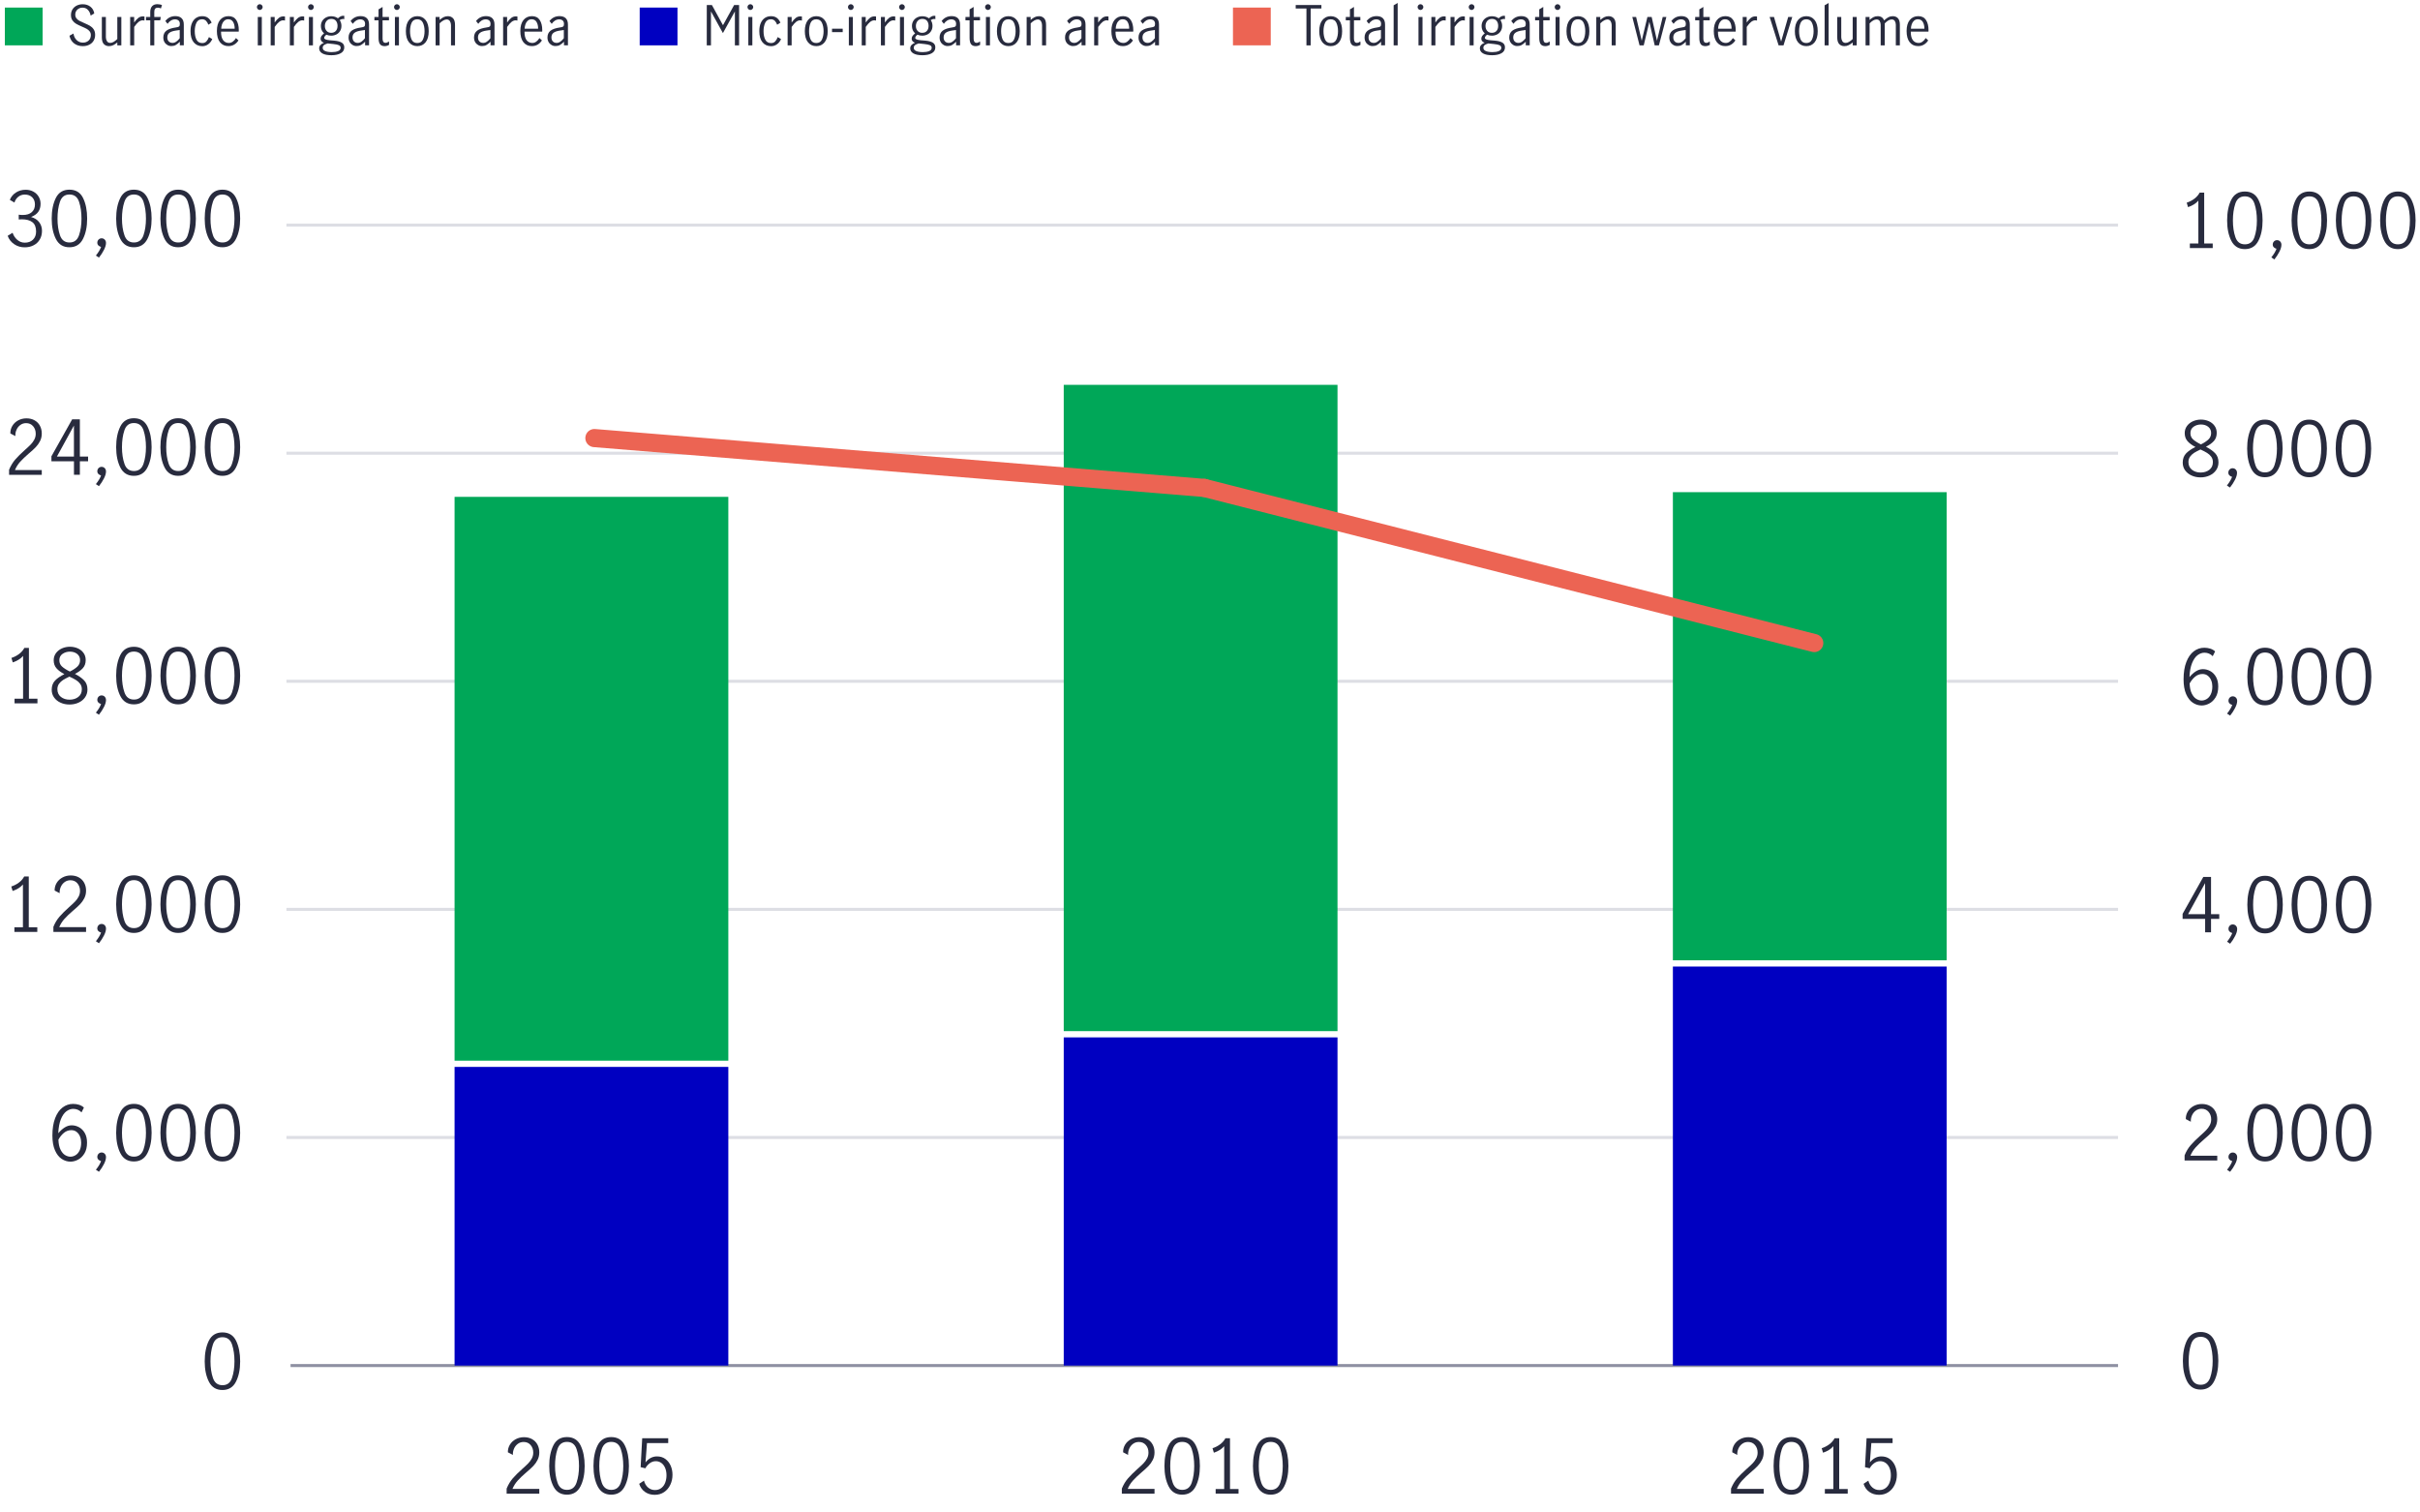
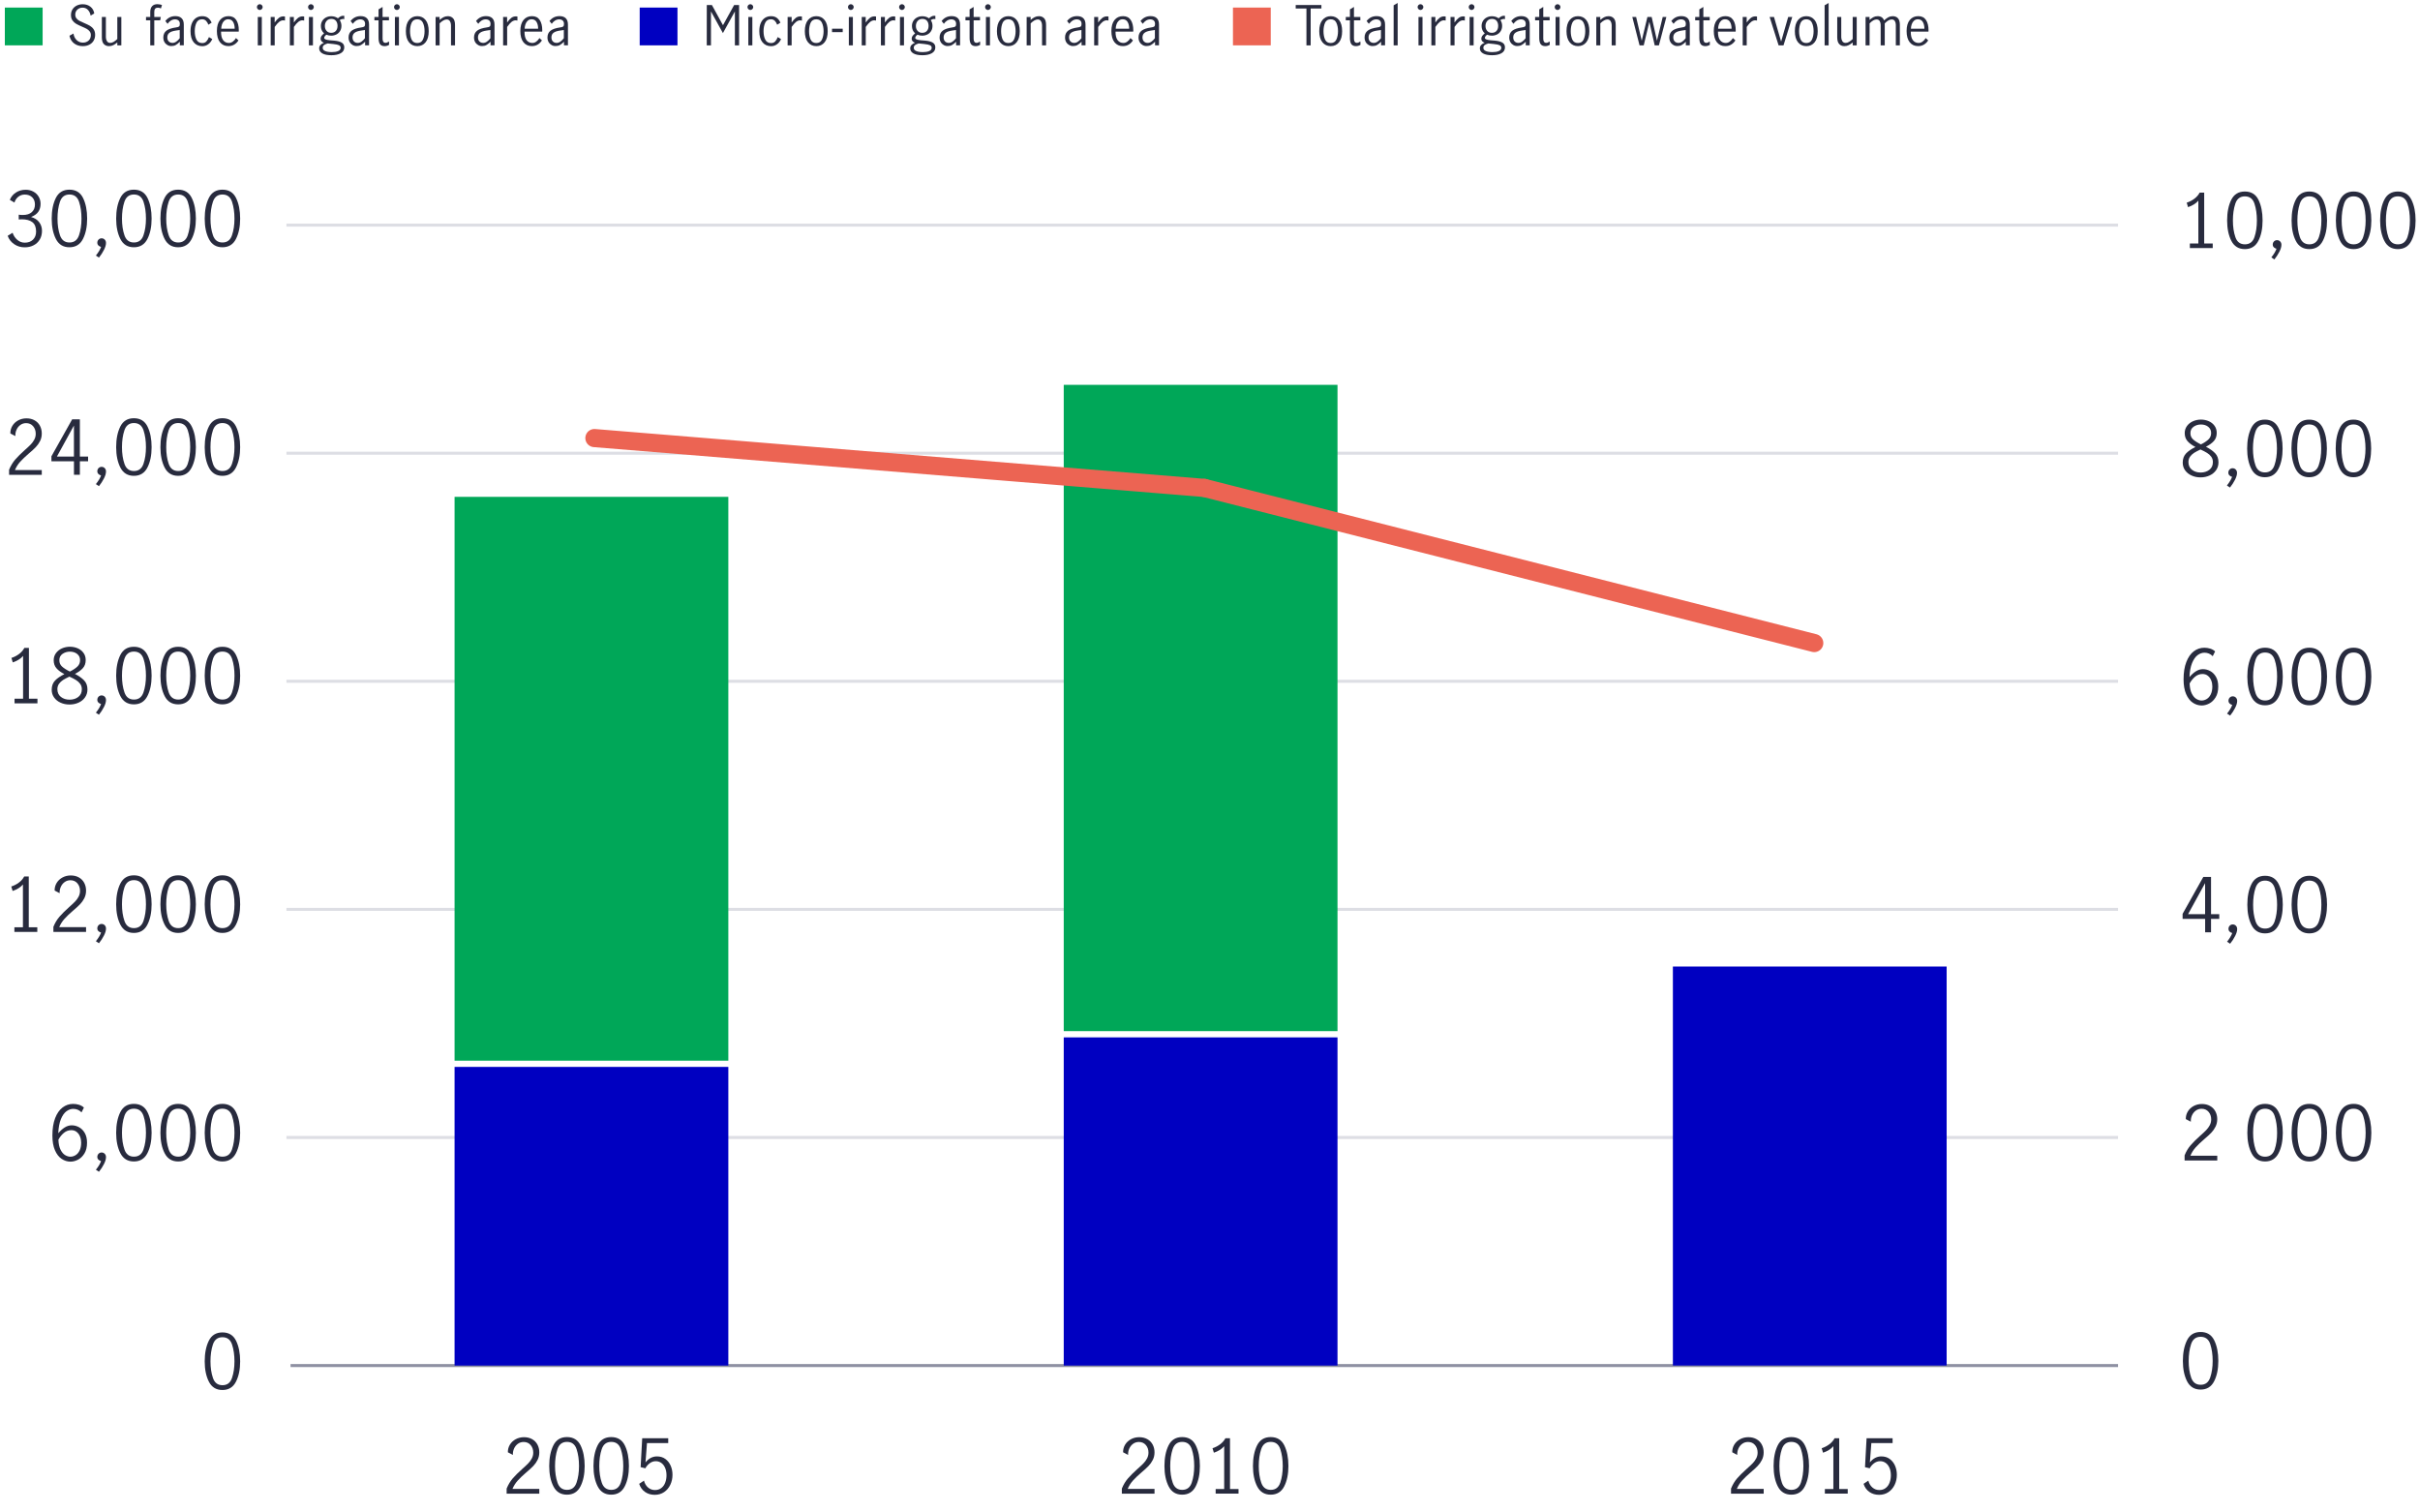
<svg xmlns="http://www.w3.org/2000/svg" version="1.1" id="Layer_1" x="0px" y="0px" viewBox="0 0 800 500" style="enable-background:new 0 0 800 500;" xml:space="preserve">
  <style type="text/css">
	.st0{fill:none;stroke:#8E90A2;stroke-miterlimit:10;}
	.st1{fill:none;}
	.st2{enable-background:new    ;}
	.st3{fill:#282B3E;}
	.st4{fill:none;stroke:#DDDEE4;stroke-miterlimit:10;}
	.st5{fill:#00A758;}
	.st6{fill:#0000C1;}
	.st7{fill:none;stroke:#EC6453;stroke-width:6;stroke-linecap:round;stroke-miterlimit:10;}
	.st8{fill:#EC6453;}
</style>
  <g>
    <g id="_x31_">
	</g>
    <g id="_x32_">
	</g>
    <g id="_x33_">
      <g>
        <g>
          <g>
            <g>
              <line class="st0" x1="96.05" y1="451.43" x2="700.18" y2="451.43" />
              <g>
                <g>
                  <line class="st1" x1="96.05" y1="451.43" x2="96.05" y2="442" />
                  <line class="st1" x1="297.43" y1="451.43" x2="297.43" y2="442" />
                  <line class="st1" x1="498.8" y1="451.43" x2="498.8" y2="442" />
                  <line class="st1" x1="700.18" y1="451.43" x2="700.18" y2="442" />
                </g>
              </g>
            </g>
            <g>
              <g>
                <g class="st2">
                  <path class="st3" d="M723.01,456.65c-0.93-1.81-1.4-4.06-1.4-6.75c0-2.7,0.45-4.97,1.36-6.81c0.91-1.84,2.41-2.76,4.5-2.76          c2.11,0,3.61,0.92,4.51,2.76c0.9,1.84,1.35,4.11,1.35,6.81c0,2.69-0.47,4.94-1.4,6.75c-0.93,1.81-2.42,2.72-4.46,2.72          C725.43,459.36,723.94,458.46,723.01,456.65z M730.64,455.4c0.54-1.59,0.82-3.42,0.82-5.5c0-2.09-0.27-3.95-0.8-5.56          s-1.59-2.42-3.18-2.42c-1.57,0-2.62,0.81-3.15,2.42s-0.8,3.47-0.8,5.56c0,2.08,0.27,3.91,0.82,5.5          c0.54,1.59,1.59,2.38,3.14,2.38C729.04,457.78,730.09,456.99,730.64,455.4z" />
                </g>
                <g class="st2">
                  <path class="st3" d="M724.2,378.57c0.82-0.94,1.86-1.98,3.13-3.11c0.84-0.74,1.5-1.36,1.98-1.85s0.87-1.04,1.19-1.63          c0.31-0.59,0.47-1.24,0.47-1.93c0-0.99-0.29-1.82-0.87-2.5c-0.58-0.67-1.34-1.01-2.3-1.01c-0.73,0-1.36,0.2-1.92,0.61          c-0.55,0.4-0.97,0.93-1.26,1.58c-0.29,0.65-0.42,1.35-0.38,2.09l-1.66-0.87c-0.02-0.92,0.21-1.76,0.67-2.52          s1.1-1.36,1.92-1.8s1.73-0.67,2.73-0.67c1.04,0,1.94,0.22,2.71,0.66c0.77,0.44,1.35,1.03,1.75,1.79          c0.4,0.76,0.61,1.61,0.61,2.55c0,0.92-0.19,1.76-0.57,2.51c-0.38,0.75-0.85,1.42-1.41,2c-0.56,0.59-1.33,1.29-2.3,2.11          c-1.17,1-2.12,1.91-2.84,2.71c-0.73,0.8-1.31,1.72-1.75,2.76h8.88v1.58h-10.8v-1.68          C722.7,380.63,723.38,379.51,724.2,378.57z" />
-                   <path class="st3" d="M737.93,383.84c-0.35-0.08-0.64-0.24-0.88-0.48c-0.24-0.24-0.36-0.54-0.36-0.9          c0-0.41,0.14-0.76,0.41-1.04c0.27-0.28,0.61-0.42,1-0.42c0.41,0,0.76,0.14,1.04,0.43c0.28,0.29,0.42,0.66,0.42,1.1          c0,0.64-0.22,1.41-0.67,2.29c-0.44,0.88-1,1.73-1.66,2.56l-1.01-0.67C737.08,385.62,737.65,384.66,737.93,383.84z" />
                  <path class="st3" d="M744.32,381.24c-0.93-1.81-1.4-4.06-1.4-6.75c0-2.7,0.45-4.97,1.36-6.81c0.91-1.84,2.41-2.76,4.5-2.76          c2.11,0,3.61,0.92,4.51,2.76c0.9,1.84,1.35,4.11,1.35,6.81c0,2.69-0.46,4.94-1.4,6.75s-2.42,2.72-4.46,2.72          S745.25,383.06,744.32,381.24z M751.95,380c0.54-1.59,0.81-3.42,0.81-5.5c0-2.09-0.27-3.95-0.8-5.56s-1.59-2.42-3.18-2.42          c-1.57,0-2.62,0.81-3.15,2.42c-0.54,1.62-0.8,3.47-0.8,5.56c0,2.08,0.27,3.91,0.82,5.5c0.54,1.59,1.59,2.38,3.14,2.38          C750.35,382.38,751.4,381.58,751.95,380z" />
                  <path class="st3" d="M758.95,381.24c-0.93-1.81-1.4-4.06-1.4-6.75c0-2.7,0.45-4.97,1.36-6.81c0.91-1.84,2.41-2.76,4.5-2.76          c2.11,0,3.61,0.92,4.51,2.76c0.9,1.84,1.35,4.11,1.35,6.81c0,2.69-0.47,4.94-1.4,6.75c-0.93,1.81-2.42,2.72-4.46,2.72          C761.37,383.96,759.88,383.06,758.95,381.24z M766.58,380c0.54-1.59,0.82-3.42,0.82-5.5c0-2.09-0.27-3.95-0.8-5.56          c-0.54-1.62-1.59-2.42-3.18-2.42c-1.56,0-2.62,0.81-3.15,2.42c-0.54,1.62-0.8,3.47-0.8,5.56c0,2.08,0.27,3.91,0.82,5.5          c0.54,1.59,1.59,2.38,3.14,2.38C764.98,382.38,766.04,381.58,766.58,380z" />
                  <path class="st3" d="M773.59,381.24c-0.93-1.81-1.4-4.06-1.4-6.75c0-2.7,0.45-4.97,1.36-6.81c0.91-1.84,2.41-2.76,4.5-2.76          c2.11,0,3.61,0.92,4.51,2.76c0.9,1.84,1.35,4.11,1.35,6.81c0,2.69-0.47,4.94-1.4,6.75c-0.93,1.81-2.42,2.72-4.46,2.72          S774.52,383.06,773.59,381.24z M781.21,380c0.54-1.59,0.82-3.42,0.82-5.5c0-2.09-0.27-3.95-0.8-5.56          c-0.54-1.62-1.59-2.42-3.18-2.42c-1.57,0-2.62,0.81-3.15,2.42c-0.54,1.62-0.8,3.47-0.8,5.56c0,2.08,0.27,3.91,0.82,5.5          c0.54,1.59,1.59,2.38,3.14,2.38C779.62,382.38,780.67,381.58,781.21,380z" />
                </g>
                <g class="st2">
                  <path class="st3" d="M728.96,303.76h-7.44v-1.66l6.85-12.21h2.55v12.31h2.72v1.56h-2.72v4.45h-1.95V303.76z M728.96,302.21          v-10.23h-0.02l-5.61,10.23H728.96z" />
                  <path class="st3" d="M737.93,308.44c-0.35-0.08-0.64-0.24-0.88-0.48c-0.24-0.24-0.36-0.54-0.36-0.9          c0-0.41,0.14-0.76,0.41-1.04c0.27-0.28,0.61-0.42,1-0.42c0.41,0,0.76,0.14,1.04,0.43c0.28,0.29,0.42,0.66,0.42,1.1          c0,0.64-0.22,1.41-0.67,2.29c-0.44,0.88-1,1.73-1.66,2.56l-1.01-0.67C737.08,310.21,737.65,309.26,737.93,308.44z" />
                  <path class="st3" d="M744.32,305.84c-0.93-1.81-1.4-4.06-1.4-6.75c0-2.7,0.45-4.97,1.36-6.81c0.91-1.84,2.41-2.76,4.5-2.76          c2.11,0,3.61,0.92,4.51,2.76c0.9,1.84,1.35,4.11,1.35,6.81c0,2.69-0.46,4.94-1.4,6.75s-2.42,2.72-4.46,2.72          S745.25,307.65,744.32,305.84z M751.95,304.59c0.54-1.59,0.81-3.42,0.81-5.5c0-2.09-0.27-3.95-0.8-5.56          s-1.59-2.42-3.18-2.42c-1.57,0-2.62,0.81-3.15,2.42c-0.54,1.62-0.8,3.47-0.8,5.56c0,2.08,0.27,3.91,0.82,5.5          c0.54,1.59,1.59,2.38,3.14,2.38C750.35,306.98,751.4,306.18,751.95,304.59z" />
                  <path class="st3" d="M758.95,305.84c-0.93-1.81-1.4-4.06-1.4-6.75c0-2.7,0.45-4.97,1.36-6.81c0.91-1.84,2.41-2.76,4.5-2.76          c2.11,0,3.61,0.92,4.51,2.76c0.9,1.84,1.35,4.11,1.35,6.81c0,2.69-0.47,4.94-1.4,6.75c-0.93,1.81-2.42,2.72-4.46,2.72          C761.37,308.56,759.88,307.65,758.95,305.84z M766.58,304.59c0.54-1.59,0.82-3.42,0.82-5.5c0-2.09-0.27-3.95-0.8-5.56          c-0.54-1.62-1.59-2.42-3.18-2.42c-1.56,0-2.62,0.81-3.15,2.42c-0.54,1.62-0.8,3.47-0.8,5.56c0,2.08,0.27,3.91,0.82,5.5          c0.54,1.59,1.59,2.38,3.14,2.38C764.98,306.98,766.04,306.18,766.58,304.59z" />
-                   <path class="st3" d="M773.59,305.84c-0.93-1.81-1.4-4.06-1.4-6.75c0-2.7,0.45-4.97,1.36-6.81c0.91-1.84,2.41-2.76,4.5-2.76          c2.11,0,3.61,0.92,4.51,2.76c0.9,1.84,1.35,4.11,1.35,6.81c0,2.69-0.47,4.94-1.4,6.75c-0.93,1.81-2.42,2.72-4.46,2.72          S774.52,307.65,773.59,305.84z M781.21,304.59c0.54-1.59,0.82-3.42,0.82-5.5c0-2.09-0.27-3.95-0.8-5.56          c-0.54-1.62-1.59-2.42-3.18-2.42c-1.57,0-2.62,0.81-3.15,2.42c-0.54,1.62-0.8,3.47-0.8,5.56c0,2.08,0.27,3.91,0.82,5.5          c0.54,1.59,1.59,2.38,3.14,2.38C779.62,306.98,780.67,306.18,781.21,304.59z" />
                </g>
                <g class="st2">
                  <path class="st3" d="M724.88,232.29c-0.91-0.61-1.64-1.56-2.2-2.85c-0.56-1.29-0.84-2.91-0.84-4.86          c0-2.26,0.3-4.17,0.92-5.75c0.61-1.57,1.43-2.75,2.47-3.53c1.04-0.78,2.19-1.17,3.46-1.17c0.71,0,1.37,0.1,1.99,0.3          c0.62,0.2,1.15,0.5,1.59,0.92l-0.79,1.58c-0.74-0.77-1.66-1.16-2.74-1.16c-0.77,0-1.52,0.27-2.25,0.8          c-0.73,0.54-1.33,1.4-1.83,2.61s-0.78,2.75-0.87,4.65c0.68-0.81,1.39-1.45,2.14-1.92s1.52-0.7,2.31-0.7          c0.84,0,1.65,0.21,2.42,0.63c0.77,0.42,1.41,1.06,1.9,1.92c0.49,0.86,0.74,1.92,0.74,3.19c0,1.45-0.29,2.65-0.87,3.58          c-0.58,0.94-1.29,1.62-2.13,2.05c-0.84,0.43-1.67,0.64-2.5,0.64C726.76,233.21,725.78,232.9,724.88,232.29z M729.5,231.08          c0.54-0.33,0.99-0.84,1.33-1.54s0.52-1.58,0.52-2.63c0-0.69-0.12-1.35-0.37-1.98c-0.25-0.63-0.62-1.14-1.11-1.53          c-0.49-0.4-1.09-0.59-1.78-0.59c-0.91,0-1.72,0.3-2.43,0.89c-0.72,0.59-1.32,1.34-1.82,2.25c0.05,1.37,0.29,2.47,0.71,3.31          s0.92,1.44,1.51,1.79s1.17,0.53,1.74,0.53C728.39,231.58,728.96,231.41,729.5,231.08z" />
                  <path class="st3" d="M737.93,233.03c-0.35-0.08-0.64-0.24-0.88-0.48c-0.24-0.24-0.36-0.54-0.36-0.9          c0-0.41,0.14-0.76,0.41-1.04c0.27-0.28,0.61-0.42,1-0.42c0.41,0,0.76,0.14,1.04,0.43c0.28,0.29,0.42,0.66,0.42,1.1          c0,0.64-0.22,1.41-0.67,2.29c-0.44,0.88-1,1.73-1.66,2.56l-1.01-0.67C737.08,234.81,737.65,233.86,737.93,233.03z" />
                  <path class="st3" d="M744.32,230.44c-0.93-1.81-1.4-4.06-1.4-6.75c0-2.7,0.45-4.97,1.36-6.81c0.91-1.84,2.41-2.76,4.5-2.76          c2.11,0,3.61,0.92,4.51,2.76c0.9,1.84,1.35,4.11,1.35,6.81c0,2.69-0.46,4.94-1.4,6.75s-2.42,2.72-4.46,2.72          S745.25,232.25,744.32,230.44z M751.95,229.19c0.54-1.59,0.81-3.42,0.81-5.5c0-2.09-0.27-3.95-0.8-5.56          s-1.59-2.42-3.18-2.42c-1.57,0-2.62,0.81-3.15,2.42c-0.54,1.62-0.8,3.47-0.8,5.56c0,2.08,0.27,3.91,0.82,5.5          c0.54,1.59,1.59,2.38,3.14,2.38C750.35,231.58,751.4,230.78,751.95,229.19z" />
                  <path class="st3" d="M758.95,230.44c-0.93-1.81-1.4-4.06-1.4-6.75c0-2.7,0.45-4.97,1.36-6.81c0.91-1.84,2.41-2.76,4.5-2.76          c2.11,0,3.61,0.92,4.51,2.76c0.9,1.84,1.35,4.11,1.35,6.81c0,2.69-0.47,4.94-1.4,6.75c-0.93,1.81-2.42,2.72-4.46,2.72          C761.37,233.16,759.88,232.25,758.95,230.44z M766.58,229.19c0.54-1.59,0.82-3.42,0.82-5.5c0-2.09-0.27-3.95-0.8-5.56          c-0.54-1.62-1.59-2.42-3.18-2.42c-1.56,0-2.62,0.81-3.15,2.42c-0.54,1.62-0.8,3.47-0.8,5.56c0,2.08,0.27,3.91,0.82,5.5          c0.54,1.59,1.59,2.38,3.14,2.38C764.98,231.58,766.04,230.78,766.58,229.19z" />
                  <path class="st3" d="M773.59,230.44c-0.93-1.81-1.4-4.06-1.4-6.75c0-2.7,0.45-4.97,1.36-6.81c0.91-1.84,2.41-2.76,4.5-2.76          c2.11,0,3.61,0.92,4.51,2.76c0.9,1.84,1.35,4.11,1.35,6.81c0,2.69-0.47,4.94-1.4,6.75c-0.93,1.81-2.42,2.72-4.46,2.72          S774.52,232.25,773.59,230.44z M781.21,229.19c0.54-1.59,0.82-3.42,0.82-5.5c0-2.09-0.27-3.95-0.8-5.56          c-0.54-1.62-1.59-2.42-3.18-2.42c-1.57,0-2.62,0.81-3.15,2.42c-0.54,1.62-0.8,3.47-0.8,5.56c0,2.08,0.27,3.91,0.82,5.5          c0.54,1.59,1.59,2.38,3.14,2.38C779.62,231.58,780.67,230.78,781.21,229.19z" />
                </g>
                <g class="st2">
                  <path class="st3" d="M732.29,149.85c0.72,0.76,1.09,1.75,1.09,2.99c0,0.97-0.26,1.83-0.78,2.58          c-0.52,0.75-1.23,1.33-2.14,1.76c-0.91,0.42-1.91,0.63-3.02,0.63c-1.07,0-2.06-0.2-2.95-0.61c-0.9-0.4-1.61-0.98-2.14-1.72          c-0.53-0.74-0.79-1.59-0.79-2.55c0-1.25,0.37-2.26,1.1-3.03c0.73-0.77,1.77-1.48,3.1-2.14c-1.12-0.58-1.99-1.21-2.61-1.92          c-0.62-0.7-0.93-1.59-0.93-2.68c0-0.87,0.25-1.65,0.75-2.34c0.5-0.68,1.17-1.21,1.99-1.57c0.82-0.36,1.7-0.54,2.62-0.54          c0.94,0,1.8,0.18,2.6,0.53c0.79,0.35,1.43,0.86,1.9,1.52c0.48,0.66,0.72,1.44,0.72,2.35c0,1.09-0.31,1.98-0.94,2.68          c-0.63,0.7-1.5,1.33-2.62,1.89C730.55,148.37,731.57,149.09,732.29,149.85z M730.37,155.3c0.77-0.6,1.16-1.45,1.16-2.53          c0-0.69-0.18-1.29-0.54-1.78c-0.36-0.5-0.82-0.92-1.37-1.26c-0.55-0.35-1.28-0.73-2.19-1.14c-0.86,0.4-1.56,0.77-2.1,1.11          c-0.54,0.35-0.99,0.77-1.35,1.27c-0.35,0.5-0.53,1.09-0.53,1.77c0,1.09,0.39,1.94,1.16,2.55c0.77,0.61,1.74,0.92,2.89,0.92          C728.63,156.2,729.59,155.9,730.37,155.3z M724.98,145.25c0.59,0.54,1.46,1.1,2.6,1.66c1.09-0.54,1.92-1.1,2.5-1.66          c0.58-0.56,0.87-1.26,0.87-2.1c0-0.86-0.32-1.54-0.95-2.05c-0.63-0.51-1.44-0.77-2.41-0.77c-0.92,0-1.74,0.25-2.43,0.74          c-0.7,0.49-1.05,1.19-1.05,2.08C724.09,144,724.38,144.7,724.98,145.25z" />
                </g>
                <g class="st2">
                  <path class="st3" d="M737.88,157.63c-0.35-0.08-0.64-0.24-0.88-0.48c-0.24-0.24-0.36-0.54-0.36-0.9          c0-0.41,0.14-0.76,0.41-1.04c0.27-0.28,0.61-0.42,1-0.42c0.41,0,0.76,0.14,1.04,0.43s0.42,0.66,0.42,1.1          c0,0.64-0.22,1.41-0.67,2.29c-0.45,0.88-1,1.73-1.66,2.56l-1.01-0.67C737.03,159.41,737.59,158.46,737.88,157.63z" />
                  <path class="st3" d="M744.26,155.04c-0.93-1.81-1.4-4.06-1.4-6.75c0-2.7,0.45-4.97,1.36-6.81c0.91-1.84,2.41-2.76,4.5-2.76          c2.11,0,3.61,0.92,4.51,2.76c0.9,1.84,1.35,4.11,1.35,6.81c0,2.69-0.47,4.94-1.4,6.75c-0.93,1.81-2.42,2.72-4.46,2.72          C746.68,157.76,745.2,156.85,744.26,155.04z M751.89,153.79c0.54-1.59,0.82-3.42,0.82-5.5c0-2.09-0.27-3.95-0.8-5.56          c-0.54-1.62-1.59-2.42-3.18-2.42c-1.57,0-2.62,0.81-3.15,2.42c-0.54,1.62-0.8,3.47-0.8,5.56c0,2.08,0.27,3.91,0.82,5.5          c0.54,1.59,1.59,2.38,3.14,2.38C750.29,156.17,751.35,155.38,751.89,153.79z" />
                  <path class="st3" d="M758.9,155.04c-0.93-1.81-1.4-4.06-1.4-6.75c0-2.7,0.45-4.97,1.36-6.81c0.91-1.84,2.41-2.76,4.5-2.76          c2.11,0,3.61,0.92,4.51,2.76c0.9,1.84,1.35,4.11,1.35,6.81c0,2.69-0.47,4.94-1.4,6.75c-0.93,1.81-2.42,2.72-4.46,2.72          C761.32,157.76,759.83,156.85,758.9,155.04z M766.52,153.79c0.54-1.59,0.82-3.42,0.82-5.5c0-2.09-0.27-3.95-0.8-5.56          c-0.54-1.62-1.59-2.42-3.18-2.42c-1.57,0-2.62,0.81-3.15,2.42c-0.54,1.62-0.8,3.47-0.8,5.56c0,2.08,0.27,3.91,0.82,5.5          c0.54,1.59,1.59,2.38,3.14,2.38C764.93,156.17,765.98,155.38,766.52,153.79z" />
                  <path class="st3" d="M773.53,155.04c-0.93-1.81-1.4-4.06-1.4-6.75c0-2.7,0.45-4.97,1.36-6.81c0.91-1.84,2.41-2.76,4.5-2.76          c2.11,0,3.61,0.92,4.51,2.76c0.9,1.84,1.35,4.11,1.35,6.81c0,2.69-0.47,4.94-1.4,6.75c-0.93,1.81-2.42,2.72-4.46,2.72          C775.95,157.76,774.46,156.85,773.53,155.04z M781.16,153.79c0.54-1.59,0.82-3.42,0.82-5.5c0-2.09-0.27-3.95-0.8-5.56          s-1.59-2.42-3.18-2.42c-1.57,0-2.62,0.81-3.15,2.42c-0.54,1.62-0.8,3.47-0.8,5.56c0,2.08,0.27,3.91,0.82,5.5          c0.54,1.59,1.59,2.38,3.14,2.38C779.56,156.17,780.62,155.38,781.16,153.79z" />
                </g>
                <g class="st2">
                  <path class="st3" d="M726.73,80.48V66.33c-0.77,0.92-1.91,1.64-3.41,2.15L722.88,67c0.92-0.3,1.76-0.73,2.52-1.3          c0.76-0.57,1.34-1.24,1.75-2.01h1.51v16.79h2.82v1.53h-7.56v-1.53H726.73z" />
                  <path class="st3" d="M737.64,79.63c-0.93-1.81-1.4-4.06-1.4-6.75c0-2.7,0.45-4.97,1.36-6.81c0.91-1.84,2.41-2.76,4.5-2.76          c2.11,0,3.61,0.92,4.51,2.76c0.9,1.84,1.35,4.11,1.35,6.81c0,2.69-0.46,4.94-1.4,6.75s-2.42,2.72-4.46,2.72          S738.58,81.45,737.64,79.63z M745.27,78.39c0.54-1.59,0.81-3.42,0.81-5.5c0-2.09-0.27-3.95-0.8-5.56s-1.59-2.42-3.18-2.42          c-1.57,0-2.62,0.81-3.15,2.42c-0.54,1.62-0.8,3.47-0.8,5.56c0,2.08,0.27,3.91,0.82,5.5c0.54,1.59,1.59,2.38,3.14,2.38          C743.67,80.77,744.73,79.98,745.27,78.39z" />
                  <path class="st3" d="M752.56,82.23c-0.35-0.08-0.64-0.24-0.88-0.48c-0.24-0.24-0.36-0.54-0.36-0.9          c0-0.41,0.14-0.76,0.41-1.04s0.61-0.42,1-0.42c0.41,0,0.76,0.14,1.04,0.43c0.28,0.29,0.42,0.66,0.42,1.1          c0,0.64-0.22,1.41-0.67,2.29c-0.45,0.88-1,1.73-1.66,2.56l-1.01-0.67C751.71,84.01,752.28,83.05,752.56,82.23z" />
                  <path class="st3" d="M758.95,79.63c-0.93-1.81-1.4-4.06-1.4-6.75c0-2.7,0.45-4.97,1.36-6.81c0.91-1.84,2.41-2.76,4.5-2.76          c2.11,0,3.61,0.92,4.51,2.76c0.9,1.84,1.35,4.11,1.35,6.81c0,2.69-0.47,4.94-1.4,6.75c-0.93,1.81-2.42,2.72-4.46,2.72          C761.37,82.35,759.88,81.45,758.95,79.63z M766.58,78.39c0.54-1.59,0.82-3.42,0.82-5.5c0-2.09-0.27-3.95-0.8-5.56          c-0.54-1.62-1.59-2.42-3.18-2.42c-1.56,0-2.62,0.81-3.15,2.42c-0.54,1.62-0.8,3.47-0.8,5.56c0,2.08,0.27,3.91,0.82,5.5          c0.54,1.59,1.59,2.38,3.14,2.38C764.98,80.77,766.04,79.98,766.58,78.39z" />
                  <path class="st3" d="M773.59,79.63c-0.93-1.81-1.4-4.06-1.4-6.75c0-2.7,0.45-4.97,1.36-6.81c0.91-1.84,2.41-2.76,4.5-2.76          c2.11,0,3.61,0.92,4.51,2.76c0.9,1.84,1.35,4.11,1.35,6.81c0,2.69-0.47,4.94-1.4,6.75c-0.93,1.81-2.42,2.72-4.46,2.72          S774.52,81.45,773.59,79.63z M781.21,78.39c0.54-1.59,0.82-3.42,0.82-5.5c0-2.09-0.27-3.95-0.8-5.56          c-0.54-1.62-1.59-2.42-3.18-2.42c-1.57,0-2.62,0.81-3.15,2.42c-0.54,1.62-0.8,3.47-0.8,5.56c0,2.08,0.27,3.91,0.82,5.5          c0.54,1.59,1.59,2.38,3.14,2.38C779.62,80.77,780.67,79.98,781.21,78.39z" />
                  <path class="st3" d="M788.22,79.63c-0.93-1.81-1.4-4.06-1.4-6.75c0-2.7,0.45-4.97,1.36-6.81c0.91-1.84,2.41-2.76,4.5-2.76          c2.11,0,3.61,0.92,4.51,2.76c0.9,1.84,1.35,4.11,1.35,6.81c0,2.69-0.46,4.94-1.4,6.75s-2.42,2.72-4.46,2.72          S789.15,81.45,788.22,79.63z M795.85,78.39c0.54-1.59,0.81-3.42,0.81-5.5c0-2.09-0.27-3.95-0.8-5.56s-1.59-2.42-3.18-2.42          c-1.57,0-2.62,0.81-3.15,2.42c-0.54,1.62-0.8,3.47-0.8,5.56c0,2.08,0.27,3.91,0.82,5.5c0.54,1.59,1.59,2.38,3.14,2.38          C794.25,80.77,795.3,79.98,795.85,78.39z" />
                </g>
              </g>
              <line class="st1" x1="700.18" y1="451.43" x2="700.18" y2="74.42" />
              <g>
                <g>
                  <line class="st1" x1="700.18" y1="451.43" x2="685.07" y2="451.43" />
                  <line class="st4" x1="700.18" y1="376.03" x2="94.69" y2="376.03" />
                  <line class="st4" x1="700.18" y1="300.62" x2="94.69" y2="300.62" />
                  <line class="st4" x1="700.18" y1="225.22" x2="94.69" y2="225.22" />
                  <line class="st4" x1="700.18" y1="149.82" x2="94.69" y2="149.82" />
                  <line class="st4" x1="700.18" y1="74.42" x2="94.69" y2="74.42" />
                </g>
              </g>
            </g>
            <g>
              <g>
                <g>
                  <rect x="150.27" y="164.25" class="st5" width="90.5" height="186.39" />
                  <rect x="351.65" y="127.22" class="st5" width="90.5" height="213.65" />
-                   <rect x="553.02" y="162.7" class="st5" width="90.5" height="154.76" />
                </g>
              </g>
              <g>
                <g>
                  <rect x="150.27" y="352.7" class="st6" width="90.5" height="98.73" />
                  <rect x="351.65" y="342.94" class="st6" width="90.5" height="108.49" />
                  <rect x="553.02" y="319.52" class="st6" width="90.5" height="131.9" />
                </g>
              </g>
            </g>
            <g>
              <g class="st2">
                <path class="st3" d="M574.26,488.72c0.82-0.94,1.86-1.98,3.13-3.11c0.84-0.74,1.5-1.36,1.98-1.85s0.87-1.04,1.19-1.63         c0.31-0.59,0.47-1.24,0.47-1.93c0-0.99-0.29-1.82-0.87-2.5c-0.58-0.67-1.34-1.01-2.3-1.01c-0.73,0-1.36,0.2-1.92,0.61         c-0.55,0.4-0.97,0.93-1.26,1.58s-0.42,1.35-0.38,2.09l-1.66-0.87c-0.02-0.92,0.21-1.76,0.67-2.52         c0.46-0.76,1.1-1.36,1.92-1.8c0.82-0.45,1.73-0.67,2.73-0.67c1.04,0,1.94,0.22,2.71,0.66c0.77,0.44,1.35,1.03,1.75,1.79         c0.4,0.76,0.61,1.61,0.61,2.55c0,0.92-0.19,1.76-0.57,2.51s-0.85,1.42-1.41,2c-0.56,0.59-1.33,1.29-2.3,2.11         c-1.17,1-2.12,1.91-2.84,2.71c-0.72,0.8-1.31,1.72-1.75,2.76h8.88v1.58h-10.8v-1.68         C572.77,490.78,573.45,489.66,574.26,488.72z" />
                <path class="st3" d="M587.71,491.39c-0.93-1.81-1.4-4.06-1.4-6.75c0-2.7,0.45-4.97,1.36-6.81c0.91-1.84,2.41-2.76,4.5-2.76         c2.11,0,3.61,0.92,4.51,2.76c0.9,1.84,1.35,4.11,1.35,6.81c0,2.69-0.47,4.94-1.4,6.75c-0.93,1.81-2.42,2.72-4.46,2.72         C590.13,494.11,588.64,493.2,587.71,491.39z M595.34,490.14c0.54-1.59,0.82-3.42,0.82-5.5c0-2.09-0.27-3.95-0.8-5.56         s-1.59-2.42-3.18-2.42c-1.57,0-2.62,0.81-3.15,2.42c-0.54,1.62-0.8,3.47-0.8,5.56c0,2.08,0.27,3.91,0.82,5.5         c0.54,1.59,1.59,2.38,3.14,2.38C593.74,492.53,594.79,491.73,595.34,490.14z" />
                <path class="st3" d="M606.07,492.23v-14.14c-0.77,0.92-1.91,1.64-3.41,2.15l-0.45-1.48c0.92-0.3,1.76-0.73,2.52-1.3         s1.34-1.24,1.75-2.01H608v16.79h2.82v1.53h-7.56v-1.53H606.07z" />
                <path class="st3" d="M617.98,493.21c-0.91-0.63-1.55-1.53-1.93-2.68l1.58-1.06c0.25,0.96,0.7,1.71,1.35,2.27         c0.65,0.56,1.41,0.84,2.29,0.84c0.84,0,1.55-0.23,2.13-0.69c0.58-0.46,1-1.06,1.27-1.8c0.27-0.74,0.41-1.53,0.41-2.37         c0-0.96-0.16-1.79-0.47-2.5c-0.31-0.71-0.74-1.25-1.27-1.62c-0.54-0.37-1.13-0.56-1.79-0.56c-0.73,0-1.39,0.22-2,0.67         c-0.61,0.45-1.1,1.01-1.46,1.68l-1.56-0.37l0.52-9.57h8.6v1.61h-7.02l-0.49,6.38c1.07-1.32,2.33-1.98,3.78-1.98         c1.09,0,2.02,0.28,2.79,0.85c0.77,0.57,1.36,1.32,1.76,2.25s0.59,1.92,0.59,2.98c0,1.19-0.24,2.29-0.72,3.3         c-0.48,1.01-1.16,1.82-2.05,2.42s-1.93,0.9-3.11,0.9C619.95,494.16,618.89,493.84,617.98,493.21z" />
              </g>
              <g class="st2">
                <path class="st3" d="M372.89,488.72c0.82-0.94,1.86-1.98,3.13-3.11c0.84-0.74,1.5-1.36,1.98-1.85         c0.48-0.49,0.87-1.04,1.19-1.63c0.31-0.59,0.47-1.24,0.47-1.93c0-0.99-0.29-1.82-0.87-2.5c-0.58-0.67-1.34-1.01-2.3-1.01         c-0.73,0-1.36,0.2-1.92,0.61c-0.55,0.4-0.97,0.93-1.26,1.58c-0.29,0.65-0.42,1.35-0.38,2.09l-1.66-0.87         c-0.02-0.92,0.21-1.76,0.67-2.52s1.1-1.36,1.92-1.8s1.73-0.67,2.73-0.67c1.04,0,1.94,0.22,2.71,0.66         c0.77,0.44,1.35,1.03,1.75,1.79c0.4,0.76,0.61,1.61,0.61,2.55c0,0.92-0.19,1.76-0.57,2.51c-0.38,0.75-0.85,1.42-1.41,2         c-0.56,0.59-1.33,1.29-2.3,2.11c-1.17,1-2.12,1.91-2.84,2.71c-0.73,0.8-1.31,1.72-1.75,2.76h8.87v1.58h-10.8v-1.68         C371.39,490.78,372.07,489.66,372.89,488.72z" />
                <path class="st3" d="M386.34,491.39c-0.93-1.81-1.4-4.06-1.4-6.75c0-2.7,0.45-4.97,1.36-6.81c0.91-1.84,2.41-2.76,4.5-2.76         c2.11,0,3.61,0.92,4.51,2.76c0.9,1.84,1.35,4.11,1.35,6.81c0,2.69-0.47,4.94-1.4,6.75c-0.93,1.81-2.42,2.72-4.46,2.72         S387.27,493.2,386.34,491.39z M393.96,490.14c0.54-1.59,0.82-3.42,0.82-5.5c0-2.09-0.27-3.95-0.8-5.56         c-0.54-1.62-1.59-2.42-3.18-2.42c-1.57,0-2.62,0.81-3.15,2.42c-0.54,1.62-0.8,3.47-0.8,5.56c0,2.08,0.27,3.91,0.82,5.5         c0.54,1.59,1.59,2.38,3.14,2.38C392.36,492.53,393.42,491.73,393.96,490.14z" />
                <path class="st3" d="M404.69,492.23v-14.14c-0.77,0.92-1.91,1.64-3.41,2.15l-0.45-1.48c0.92-0.3,1.76-0.73,2.52-1.3         s1.34-1.24,1.75-2.01h1.51v16.79h2.82v1.53h-7.56v-1.53H404.69z" />
                <path class="st3" d="M415.6,491.39c-0.93-1.81-1.4-4.06-1.4-6.75c0-2.7,0.45-4.97,1.36-6.81c0.91-1.84,2.41-2.76,4.5-2.76         c2.11,0,3.61,0.92,4.51,2.76c0.9,1.84,1.35,4.11,1.35,6.81c0,2.69-0.47,4.94-1.4,6.75c-0.93,1.81-2.42,2.72-4.46,2.72         C418.02,494.11,416.54,493.2,415.6,491.39z M423.23,490.14c0.54-1.59,0.82-3.42,0.82-5.5c0-2.09-0.27-3.95-0.8-5.56         c-0.54-1.62-1.59-2.42-3.18-2.42c-1.57,0-2.62,0.81-3.15,2.42c-0.54,1.62-0.8,3.47-0.8,5.56c0,2.08,0.27,3.91,0.82,5.5         c0.54,1.59,1.59,2.38,3.14,2.38C421.63,492.53,422.69,491.73,423.23,490.14z" />
              </g>
              <g class="st2">
                <path class="st3" d="M169.51,488.72c0.82-0.94,1.86-1.98,3.13-3.11c0.84-0.74,1.5-1.36,1.98-1.85         c0.48-0.49,0.87-1.04,1.19-1.63c0.31-0.59,0.47-1.24,0.47-1.93c0-0.99-0.29-1.82-0.87-2.5c-0.58-0.67-1.34-1.01-2.3-1.01         c-0.73,0-1.36,0.2-1.92,0.61c-0.55,0.4-0.97,0.93-1.26,1.58c-0.29,0.65-0.42,1.35-0.38,2.09l-1.66-0.87         c-0.02-0.92,0.21-1.76,0.67-2.52s1.1-1.36,1.92-1.8s1.73-0.67,2.73-0.67c1.04,0,1.94,0.22,2.71,0.66         c0.77,0.44,1.35,1.03,1.75,1.79c0.4,0.76,0.61,1.61,0.61,2.55c0,0.92-0.19,1.76-0.57,2.51c-0.38,0.75-0.85,1.42-1.41,2         c-0.56,0.59-1.33,1.29-2.3,2.11c-1.17,1-2.12,1.91-2.84,2.71c-0.73,0.8-1.31,1.72-1.75,2.76h8.87v1.58h-10.8v-1.68         C168.02,490.78,168.7,489.66,169.51,488.72z" />
                <path class="st3" d="M182.96,491.39c-0.93-1.81-1.4-4.06-1.4-6.75c0-2.7,0.45-4.97,1.36-6.81c0.91-1.84,2.41-2.76,4.5-2.76         c2.11,0,3.61,0.92,4.51,2.76c0.9,1.84,1.35,4.11,1.35,6.81c0,2.69-0.47,4.94-1.4,6.75c-0.93,1.81-2.42,2.72-4.46,2.72         S183.89,493.2,182.96,491.39z M190.59,490.14c0.54-1.59,0.82-3.42,0.82-5.5c0-2.09-0.27-3.95-0.8-5.56         c-0.54-1.62-1.59-2.42-3.18-2.42c-1.57,0-2.62,0.81-3.15,2.42c-0.54,1.62-0.8,3.47-0.8,5.56c0,2.08,0.27,3.91,0.82,5.5         c0.54,1.59,1.59,2.38,3.14,2.38C188.99,492.53,190.04,491.73,190.59,490.14z" />
                <path class="st3" d="M197.59,491.39c-0.93-1.81-1.4-4.06-1.4-6.75c0-2.7,0.45-4.97,1.36-6.81c0.91-1.84,2.41-2.76,4.5-2.76         c2.11,0,3.61,0.92,4.51,2.76c0.9,1.84,1.35,4.11,1.35,6.81c0,2.69-0.47,4.94-1.4,6.75c-0.93,1.81-2.42,2.72-4.46,2.72         S198.53,493.2,197.59,491.39z M205.22,490.14c0.54-1.59,0.82-3.42,0.82-5.5c0-2.09-0.27-3.95-0.8-5.56         c-0.54-1.62-1.59-2.42-3.18-2.42c-1.57,0-2.62,0.81-3.15,2.42c-0.54,1.62-0.8,3.47-0.8,5.56c0,2.08,0.27,3.91,0.82,5.5         c0.54,1.59,1.59,2.38,3.14,2.38C203.62,492.53,204.68,491.73,205.22,490.14z" />
                <path class="st3" d="M213.23,493.21c-0.91-0.63-1.55-1.53-1.93-2.68l1.58-1.06c0.25,0.96,0.7,1.71,1.35,2.27         c0.65,0.56,1.41,0.84,2.29,0.84c0.84,0,1.55-0.23,2.13-0.69c0.58-0.46,1-1.06,1.27-1.8c0.27-0.74,0.41-1.53,0.41-2.37         c0-0.96-0.16-1.79-0.47-2.5c-0.31-0.71-0.74-1.25-1.27-1.62c-0.54-0.37-1.13-0.56-1.79-0.56c-0.73,0-1.39,0.22-2,0.67         c-0.61,0.45-1.1,1.01-1.46,1.68l-1.56-0.37l0.52-9.57h8.6v1.61h-7.02l-0.49,6.38c1.07-1.32,2.33-1.98,3.78-1.98         c1.09,0,2.02,0.28,2.79,0.85c0.77,0.57,1.36,1.32,1.76,2.25s0.59,1.92,0.59,2.98c0,1.19-0.24,2.29-0.72,3.3         c-0.48,1.01-1.16,1.82-2.05,2.42c-0.89,0.6-1.93,0.9-3.11,0.9C215.2,494.16,214.14,493.84,213.23,493.21z" />
              </g>
            </g>
          </g>
          <g>
            <g>
              <line class="st1" x1="95.68" y1="451.62" x2="700.57" y2="451.62" />
              <g>
                <g>
                  <line class="st1" x1="95.68" y1="451.62" x2="95.68" y2="442.18" />
                  <line class="st1" x1="297.31" y1="451.62" x2="297.31" y2="442.18" />
                  <line class="st1" x1="498.94" y1="451.62" x2="498.94" y2="442.18" />
                  <line class="st1" x1="700.57" y1="451.62" x2="700.57" y2="442.18" />
                </g>
              </g>
            </g>
            <g>
              <g>
                <g>
                  <g class="st2">
                    <path class="st3" d="M69.07,456.79c-0.93-1.81-1.4-4.06-1.4-6.75c0-2.7,0.45-4.97,1.36-6.81c0.91-1.84,2.41-2.76,4.5-2.76           c2.11,0,3.61,0.92,4.51,2.76c0.9,1.84,1.35,4.11,1.35,6.81c0,2.69-0.47,4.94-1.4,6.75c-0.93,1.81-2.42,2.72-4.46,2.72           S70,458.6,69.07,456.79z M76.69,455.54c0.54-1.59,0.82-3.42,0.82-5.5c0-2.09-0.27-3.95-0.8-5.56           c-0.54-1.62-1.59-2.42-3.18-2.42c-1.57,0-2.62,0.81-3.15,2.42c-0.54,1.62-0.8,3.47-0.8,5.56c0,2.08,0.27,3.91,0.82,5.5           c0.54,1.59,1.59,2.38,3.14,2.38C75.1,457.93,76.15,457.13,76.69,455.54z" />
                  </g>
                </g>
                <g>
                  <g class="st2">
                    <path class="st3" d="M20.36,383.09c-0.91-0.61-1.64-1.56-2.2-2.85c-0.56-1.29-0.84-2.91-0.84-4.86           c0-2.26,0.3-4.17,0.91-5.75c0.61-1.57,1.43-2.75,2.47-3.53c1.04-0.78,2.19-1.17,3.46-1.17c0.71,0,1.37,0.1,1.99,0.3           c0.62,0.2,1.15,0.5,1.59,0.92l-0.79,1.58c-0.74-0.77-1.66-1.16-2.74-1.16c-0.77,0-1.52,0.27-2.25,0.8           c-0.73,0.54-1.33,1.4-1.83,2.61c-0.49,1.2-0.78,2.75-0.87,4.65c0.68-0.81,1.39-1.45,2.14-1.92s1.52-0.7,2.31-0.7           c0.84,0,1.65,0.21,2.42,0.63c0.77,0.42,1.41,1.06,1.9,1.92c0.49,0.86,0.74,1.92,0.74,3.19c0,1.45-0.29,2.65-0.87,3.58           s-1.29,1.62-2.13,2.05c-0.84,0.43-1.67,0.64-2.5,0.64C22.24,384.01,21.26,383.7,20.36,383.09z M24.98,381.88           c0.54-0.33,0.99-0.84,1.33-1.54c0.35-0.7,0.52-1.58,0.52-2.63c0-0.69-0.12-1.35-0.37-1.98c-0.25-0.63-0.62-1.14-1.11-1.53           c-0.49-0.4-1.09-0.59-1.78-0.59c-0.91,0-1.72,0.3-2.44,0.89c-0.72,0.59-1.32,1.34-1.82,2.25c0.05,1.37,0.28,2.47,0.7,3.31           c0.42,0.84,0.92,1.44,1.51,1.79s1.17,0.53,1.74,0.53C23.87,382.38,24.44,382.21,24.98,381.88z" />
                    <path class="st3" d="M33.41,383.83c-0.35-0.08-0.64-0.24-0.88-0.48c-0.24-0.24-0.36-0.54-0.36-0.9           c0-0.41,0.14-0.76,0.41-1.04c0.27-0.28,0.61-0.42,1-0.42c0.41,0,0.76,0.14,1.04,0.43s0.42,0.66,0.42,1.1           c0,0.64-0.22,1.41-0.67,2.29c-0.44,0.88-1,1.73-1.66,2.56l-1.01-0.67C32.56,385.61,33.13,384.66,33.41,383.83z" />
                    <path class="st3" d="M39.8,381.24c-0.93-1.81-1.4-4.06-1.4-6.75c0-2.7,0.45-4.97,1.36-6.81c0.91-1.84,2.41-2.76,4.5-2.76           c2.11,0,3.61,0.92,4.51,2.76c0.9,1.84,1.35,4.11,1.35,6.81c0,2.69-0.47,4.94-1.4,6.75c-0.93,1.81-2.42,2.72-4.46,2.72           S40.73,383.05,39.8,381.24z M47.43,379.99c0.54-1.59,0.82-3.42,0.82-5.5c0-2.09-0.27-3.95-0.8-5.56           c-0.54-1.62-1.59-2.42-3.18-2.42c-1.57,0-2.62,0.81-3.15,2.42c-0.54,1.62-0.8,3.47-0.8,5.56c0,2.08,0.27,3.91,0.82,5.5           c0.54,1.59,1.59,2.38,3.14,2.38C45.83,382.38,46.88,381.58,47.43,379.99z" />
                    <path class="st3" d="M54.43,381.24c-0.93-1.81-1.4-4.06-1.4-6.75c0-2.7,0.45-4.97,1.36-6.81c0.91-1.84,2.41-2.76,4.5-2.76           c2.11,0,3.61,0.92,4.51,2.76c0.9,1.84,1.35,4.11,1.35,6.81c0,2.69-0.47,4.94-1.4,6.75c-0.93,1.81-2.42,2.72-4.46,2.72           S55.36,383.05,54.43,381.24z M62.06,379.99c0.54-1.59,0.82-3.42,0.82-5.5c0-2.09-0.27-3.95-0.8-5.56           c-0.54-1.62-1.59-2.42-3.18-2.42c-1.57,0-2.62,0.81-3.15,2.42c-0.54,1.62-0.8,3.47-0.8,5.56c0,2.08,0.27,3.91,0.82,5.5           c0.54,1.59,1.59,2.38,3.14,2.38C60.46,382.38,61.52,381.58,62.06,379.99z" />
                    <path class="st3" d="M69.07,381.24c-0.93-1.81-1.4-4.06-1.4-6.75c0-2.7,0.45-4.97,1.36-6.81c0.91-1.84,2.41-2.76,4.5-2.76           c2.11,0,3.61,0.92,4.51,2.76c0.9,1.84,1.35,4.11,1.35,6.81c0,2.69-0.47,4.94-1.4,6.75c-0.93,1.81-2.42,2.72-4.46,2.72           S70,383.05,69.07,381.24z M76.69,379.99c0.54-1.59,0.82-3.42,0.82-5.5c0-2.09-0.27-3.95-0.8-5.56           c-0.54-1.62-1.59-2.42-3.18-2.42c-1.57,0-2.62,0.81-3.15,2.42c-0.54,1.62-0.8,3.47-0.8,5.56c0,2.08,0.27,3.91,0.82,5.5           c0.54,1.59,1.59,2.38,3.14,2.38C75.1,382.38,76.15,381.58,76.69,379.99z" />
                  </g>
                </g>
                <g>
                  <g class="st2">
                    <path class="st3" d="M7.58,306.53v-14.14c-0.77,0.92-1.91,1.64-3.41,2.15l-0.44-1.48c0.92-0.3,1.76-0.73,2.52-1.3           c0.76-0.57,1.34-1.24,1.75-2.01h1.51v16.79h2.82v1.53H4.76v-1.53H7.58z" />
                    <path class="st3" d="M19.68,303.02c0.82-0.94,1.86-1.98,3.13-3.11c0.84-0.74,1.5-1.36,1.98-1.85           c0.48-0.49,0.87-1.04,1.19-1.63c0.31-0.59,0.47-1.24,0.47-1.93c0-0.99-0.29-1.82-0.87-2.5c-0.58-0.67-1.34-1.01-2.3-1.01           c-0.73,0-1.36,0.2-1.92,0.61c-0.55,0.4-0.97,0.93-1.26,1.58c-0.29,0.65-0.42,1.35-0.38,2.09l-1.66-0.87           c-0.02-0.92,0.21-1.76,0.67-2.52s1.1-1.36,1.92-1.8s1.73-0.67,2.73-0.67c1.04,0,1.94,0.22,2.71,0.66           c0.77,0.44,1.35,1.03,1.75,1.79c0.4,0.76,0.61,1.61,0.61,2.55c0,0.92-0.19,1.76-0.57,2.51c-0.38,0.75-0.85,1.42-1.41,2           c-0.56,0.59-1.33,1.29-2.3,2.11c-1.17,1-2.12,1.91-2.84,2.71c-0.73,0.8-1.31,1.72-1.75,2.76h8.87v1.58h-10.8v-1.68           C18.18,305.08,18.86,303.96,19.68,303.02z" />
                    <path class="st3" d="M33.41,308.28c-0.35-0.08-0.64-0.24-0.88-0.48c-0.24-0.24-0.36-0.54-0.36-0.9           c0-0.41,0.14-0.76,0.41-1.04c0.27-0.28,0.61-0.42,1-0.42c0.41,0,0.76,0.14,1.04,0.43s0.42,0.66,0.42,1.1           c0,0.64-0.22,1.41-0.67,2.29c-0.44,0.88-1,1.73-1.66,2.56l-1.01-0.67C32.56,310.06,33.13,309.1,33.41,308.28z" />
                    <path class="st3" d="M39.8,305.69c-0.93-1.81-1.4-4.06-1.4-6.75c0-2.7,0.45-4.97,1.36-6.81c0.91-1.84,2.41-2.76,4.5-2.76           c2.11,0,3.61,0.92,4.51,2.76c0.9,1.84,1.35,4.11,1.35,6.81c0,2.69-0.47,4.94-1.4,6.75c-0.93,1.81-2.42,2.72-4.46,2.72           S40.73,307.5,39.8,305.69z M47.43,304.44c0.54-1.59,0.82-3.42,0.82-5.5c0-2.09-0.27-3.95-0.8-5.56           c-0.54-1.62-1.59-2.42-3.18-2.42c-1.57,0-2.62,0.81-3.15,2.42c-0.54,1.62-0.8,3.47-0.8,5.56c0,2.08,0.27,3.91,0.82,5.5           c0.54,1.59,1.59,2.38,3.14,2.38C45.83,306.82,46.88,306.03,47.43,304.44z" />
                    <path class="st3" d="M54.43,305.69c-0.93-1.81-1.4-4.06-1.4-6.75c0-2.7,0.45-4.97,1.36-6.81c0.91-1.84,2.41-2.76,4.5-2.76           c2.11,0,3.61,0.92,4.51,2.76c0.9,1.84,1.35,4.11,1.35,6.81c0,2.69-0.47,4.94-1.4,6.75c-0.93,1.81-2.42,2.72-4.46,2.72           S55.36,307.5,54.43,305.69z M62.06,304.44c0.54-1.59,0.82-3.42,0.82-5.5c0-2.09-0.27-3.95-0.8-5.56           c-0.54-1.62-1.59-2.42-3.18-2.42c-1.57,0-2.62,0.81-3.15,2.42c-0.54,1.62-0.8,3.47-0.8,5.56c0,2.08,0.27,3.91,0.82,5.5           c0.54,1.59,1.59,2.38,3.14,2.38C60.46,306.82,61.52,306.03,62.06,304.44z" />
                    <path class="st3" d="M69.07,305.69c-0.93-1.81-1.4-4.06-1.4-6.75c0-2.7,0.45-4.97,1.36-6.81c0.91-1.84,2.41-2.76,4.5-2.76           c2.11,0,3.61,0.92,4.51,2.76c0.9,1.84,1.35,4.11,1.35,6.81c0,2.69-0.47,4.94-1.4,6.75c-0.93,1.81-2.42,2.72-4.46,2.72           S70,307.5,69.07,305.69z M76.69,304.44c0.54-1.59,0.82-3.42,0.82-5.5c0-2.09-0.27-3.95-0.8-5.56           c-0.54-1.62-1.59-2.42-3.18-2.42c-1.57,0-2.62,0.81-3.15,2.42c-0.54,1.62-0.8,3.47-0.8,5.56c0,2.08,0.27,3.91,0.82,5.5           c0.54,1.59,1.59,2.38,3.14,2.38C75.1,306.82,76.15,306.03,76.69,304.44z" />
                  </g>
                </g>
                <g>
                  <g class="st2">
                    <path class="st3" d="M7.63,230.97v-14.14c-0.77,0.92-1.91,1.64-3.41,2.15l-0.44-1.48c0.92-0.3,1.76-0.73,2.52-1.3           c0.76-0.57,1.34-1.24,1.75-2.01h1.51v16.79h2.82v1.53H4.81v-1.53H7.63z" />
                  </g>
                  <g class="st2">
                    <path class="st3" d="M27.82,224.94c0.72,0.76,1.09,1.75,1.09,2.99c0,0.97-0.26,1.83-0.78,2.58           c-0.52,0.75-1.23,1.33-2.14,1.76c-0.91,0.42-1.91,0.63-3.02,0.63c-1.07,0-2.06-0.2-2.95-0.61c-0.9-0.4-1.61-0.98-2.14-1.72           c-0.53-0.74-0.79-1.59-0.79-2.55c0-1.25,0.37-2.26,1.1-3.03c0.73-0.77,1.77-1.48,3.1-2.14c-1.12-0.58-1.99-1.21-2.61-1.92           c-0.62-0.7-0.93-1.59-0.93-2.68c0-0.87,0.25-1.65,0.75-2.34c0.5-0.68,1.17-1.21,1.99-1.57c0.82-0.36,1.7-0.54,2.62-0.54           c0.94,0,1.8,0.18,2.6,0.53c0.79,0.35,1.43,0.86,1.9,1.52c0.48,0.66,0.72,1.44,0.72,2.35c0,1.09-0.31,1.98-0.94,2.68           c-0.63,0.7-1.5,1.33-2.62,1.89C26.08,223.46,27.09,224.18,27.82,224.94z M25.89,230.39c0.77-0.6,1.16-1.45,1.16-2.53           c0-0.69-0.18-1.29-0.54-1.78c-0.36-0.5-0.82-0.92-1.37-1.26c-0.55-0.35-1.28-0.73-2.19-1.14c-0.86,0.4-1.56,0.77-2.1,1.11           c-0.54,0.35-0.99,0.77-1.35,1.27c-0.35,0.5-0.53,1.09-0.53,1.77c0,1.09,0.39,1.94,1.16,2.55c0.77,0.61,1.74,0.92,2.89,0.92           C24.16,231.29,25.12,230.99,25.89,230.39z M20.5,220.34c0.59,0.54,1.46,1.1,2.6,1.66c1.09-0.54,1.92-1.1,2.5-1.66           c0.58-0.56,0.87-1.26,0.87-2.1c0-0.86-0.32-1.54-0.95-2.05c-0.63-0.51-1.44-0.77-2.41-0.77c-0.92,0-1.73,0.25-2.44,0.74           c-0.7,0.49-1.05,1.19-1.05,2.08C19.61,219.1,19.91,219.8,20.5,220.34z" />
                  </g>
                  <g class="st2">
                    <path class="st3" d="M33.41,232.73c-0.35-0.08-0.64-0.24-0.88-0.48c-0.24-0.24-0.36-0.54-0.36-0.9           c0-0.41,0.14-0.76,0.41-1.04c0.27-0.28,0.61-0.42,1-0.42c0.41,0,0.76,0.14,1.04,0.43s0.42,0.66,0.42,1.1           c0,0.64-0.22,1.41-0.67,2.29c-0.44,0.88-1,1.73-1.66,2.56l-1.01-0.67C32.56,234.51,33.13,233.55,33.41,232.73z" />
                    <path class="st3" d="M39.8,230.13c-0.93-1.81-1.4-4.06-1.4-6.75c0-2.7,0.45-4.97,1.36-6.81c0.91-1.84,2.41-2.76,4.5-2.76           c2.11,0,3.61,0.92,4.51,2.76c0.9,1.84,1.35,4.11,1.35,6.81c0,2.69-0.47,4.94-1.4,6.75c-0.93,1.81-2.42,2.72-4.46,2.72           S40.73,231.94,39.8,230.13z M47.43,228.88c0.54-1.59,0.82-3.42,0.82-5.5c0-2.09-0.27-3.95-0.8-5.56           c-0.54-1.62-1.59-2.42-3.18-2.42c-1.57,0-2.62,0.81-3.15,2.42c-0.54,1.62-0.8,3.47-0.8,5.56c0,2.08,0.27,3.91,0.82,5.5           c0.54,1.59,1.59,2.38,3.14,2.38C45.83,231.27,46.88,230.47,47.43,228.88z" />
                    <path class="st3" d="M54.44,230.13c-0.93-1.81-1.4-4.06-1.4-6.75c0-2.7,0.45-4.97,1.36-6.81c0.91-1.84,2.41-2.76,4.5-2.76           c2.11,0,3.61,0.92,4.51,2.76c0.9,1.84,1.35,4.11,1.35,6.81c0,2.69-0.47,4.94-1.4,6.75c-0.93,1.81-2.42,2.72-4.46,2.72           S55.37,231.94,54.44,230.13z M62.06,228.88c0.54-1.59,0.82-3.42,0.82-5.5c0-2.09-0.27-3.95-0.8-5.56           c-0.54-1.62-1.59-2.42-3.18-2.42c-1.57,0-2.62,0.81-3.15,2.42c-0.54,1.62-0.8,3.47-0.8,5.56c0,2.08,0.27,3.91,0.82,5.5           c0.54,1.59,1.59,2.38,3.14,2.38C60.46,231.27,61.52,230.47,62.06,228.88z" />
                    <path class="st3" d="M69.07,230.13c-0.93-1.81-1.4-4.06-1.4-6.75c0-2.7,0.45-4.97,1.36-6.81c0.91-1.84,2.41-2.76,4.5-2.76           c2.11,0,3.61,0.92,4.51,2.76c0.9,1.84,1.35,4.11,1.35,6.81c0,2.69-0.47,4.94-1.4,6.75c-0.93,1.81-2.42,2.72-4.46,2.72           S70,231.94,69.07,230.13z M76.7,228.88c0.54-1.59,0.82-3.42,0.82-5.5c0-2.09-0.27-3.95-0.8-5.56           c-0.54-1.62-1.59-2.42-3.18-2.42c-1.57,0-2.62,0.81-3.15,2.42c-0.54,1.62-0.8,3.47-0.8,5.56c0,2.08,0.27,3.91,0.82,5.5           c0.54,1.59,1.59,2.38,3.14,2.38C75.1,231.27,76.15,230.47,76.7,228.88z" />
                  </g>
                </g>
                <g>
                  <g class="st2">
                    <path class="st3" d="M5.04,151.91c0.82-0.94,1.86-1.98,3.13-3.11c0.84-0.74,1.5-1.36,1.98-1.85           c0.48-0.49,0.87-1.04,1.19-1.63c0.31-0.59,0.47-1.24,0.47-1.93c0-0.99-0.29-1.82-0.87-2.5c-0.58-0.67-1.34-1.01-2.3-1.01           c-0.73,0-1.36,0.2-1.92,0.61c-0.55,0.4-0.97,0.93-1.26,1.58c-0.29,0.65-0.42,1.35-0.38,2.09l-1.66-0.87           c-0.02-0.92,0.21-1.76,0.67-2.52s1.1-1.36,1.92-1.8s1.73-0.67,2.73-0.67c1.04,0,1.94,0.22,2.71,0.66           c0.77,0.44,1.35,1.03,1.75,1.79c0.4,0.76,0.61,1.61,0.61,2.55c0,0.92-0.19,1.76-0.57,2.51c-0.38,0.75-0.85,1.42-1.41,2           c-0.56,0.59-1.33,1.29-2.3,2.11c-1.17,1-2.12,1.91-2.84,2.71c-0.73,0.8-1.31,1.72-1.75,2.76h8.87v1.58H3v-1.68           C3.55,153.97,4.23,152.85,5.04,151.91z" />
                    <path class="st3" d="M24.44,152.5H17v-1.66l6.85-12.21h2.55v12.31h2.72v1.56h-2.72v4.45h-1.95V152.5z M24.44,150.94v-10.23           h-0.02l-5.61,10.23H24.44z" />
                    <path class="st3" d="M33.41,157.17c-0.35-0.08-0.64-0.24-0.88-0.48c-0.24-0.24-0.36-0.54-0.36-0.9           c0-0.41,0.14-0.76,0.41-1.04c0.27-0.28,0.61-0.42,1-0.42c0.41,0,0.76,0.14,1.04,0.43s0.42,0.66,0.42,1.1           c0,0.64-0.22,1.41-0.67,2.29c-0.44,0.88-1,1.73-1.66,2.56l-1.01-0.67C32.56,158.95,33.13,158,33.41,157.17z" />
                    <path class="st3" d="M39.8,154.58c-0.93-1.81-1.4-4.06-1.4-6.75c0-2.7,0.45-4.97,1.36-6.81c0.91-1.84,2.41-2.76,4.5-2.76           c2.11,0,3.61,0.92,4.51,2.76c0.9,1.84,1.35,4.11,1.35,6.81c0,2.69-0.47,4.94-1.4,6.75c-0.93,1.81-2.42,2.72-4.46,2.72           S40.73,156.39,39.8,154.58z M47.43,153.33c0.54-1.59,0.82-3.42,0.82-5.5c0-2.09-0.27-3.95-0.8-5.56           c-0.54-1.62-1.59-2.42-3.18-2.42c-1.57,0-2.62,0.81-3.15,2.42c-0.54,1.62-0.8,3.47-0.8,5.56c0,2.08,0.27,3.91,0.82,5.5           c0.54,1.59,1.59,2.38,3.14,2.38C45.83,155.71,46.88,154.92,47.43,153.33z" />
                    <path class="st3" d="M54.43,154.58c-0.93-1.81-1.4-4.06-1.4-6.75c0-2.7,0.45-4.97,1.36-6.81c0.91-1.84,2.41-2.76,4.5-2.76           c2.11,0,3.61,0.92,4.51,2.76c0.9,1.84,1.35,4.11,1.35,6.81c0,2.69-0.47,4.94-1.4,6.75c-0.93,1.81-2.42,2.72-4.46,2.72           S55.36,156.39,54.43,154.58z M62.06,153.33c0.54-1.59,0.82-3.42,0.82-5.5c0-2.09-0.27-3.95-0.8-5.56           c-0.54-1.62-1.59-2.42-3.18-2.42c-1.57,0-2.62,0.81-3.15,2.42c-0.54,1.62-0.8,3.47-0.8,5.56c0,2.08,0.27,3.91,0.82,5.5           c0.54,1.59,1.59,2.38,3.14,2.38C60.46,155.71,61.52,154.92,62.06,153.33z" />
                    <path class="st3" d="M69.07,154.58c-0.93-1.81-1.4-4.06-1.4-6.75c0-2.7,0.45-4.97,1.36-6.81c0.91-1.84,2.41-2.76,4.5-2.76           c2.11,0,3.61,0.92,4.51,2.76c0.9,1.84,1.35,4.11,1.35,6.81c0,2.69-0.47,4.94-1.4,6.75c-0.93,1.81-2.42,2.72-4.46,2.72           S70,156.39,69.07,154.58z M76.69,153.33c0.54-1.59,0.82-3.42,0.82-5.5c0-2.09-0.27-3.95-0.8-5.56           c-0.54-1.62-1.59-2.42-3.18-2.42c-1.57,0-2.62,0.81-3.15,2.42c-0.54,1.62-0.8,3.47-0.8,5.56c0,2.08,0.27,3.91,0.82,5.5           c0.54,1.59,1.59,2.38,3.14,2.38C75.1,155.71,76.15,154.92,76.69,153.33z" />
                  </g>
                </g>
                <g>
                  <g class="st2">
                    <path class="st3" d="M4.73,80.75c-1.02-0.68-1.76-1.61-2.2-2.79l1.63-1.01c0.33,0.96,0.85,1.74,1.57,2.35           c0.72,0.61,1.54,0.92,2.46,0.92c1.12,0,2.02-0.33,2.71-0.99c0.68-0.66,1.03-1.55,1.03-2.67c0-1.45-0.41-2.49-1.24-3.12           c-0.82-0.63-1.98-0.94-3.46-0.94c-0.44,0-0.79,0.02-1.04,0.05v-1.58c0.4,0.07,0.84,0.1,1.33,0.1c1.3,0,2.3-0.31,2.99-0.94           c0.69-0.63,1.04-1.47,1.04-2.52c0-1-0.31-1.8-0.92-2.4c-0.61-0.59-1.43-0.89-2.45-0.89c-0.82,0-1.54,0.25-2.16,0.75           C5.41,65.57,5,66.2,4.78,66.96l-1.53-0.89c0.4-1,1.06-1.81,2-2.42c0.94-0.61,2.02-0.92,3.24-0.92           c0.94,0,1.78,0.2,2.53,0.61c0.75,0.4,1.33,0.96,1.76,1.67c0.42,0.71,0.63,1.5,0.63,2.37c0,1.04-0.25,1.91-0.74,2.62           c-0.49,0.71-1.29,1.29-2.4,1.73c1.17,0.33,2.06,0.9,2.68,1.72c0.62,0.82,0.93,1.77,0.93,2.85c0,1.1-0.25,2.07-0.74,2.89           c-0.49,0.82-1.17,1.46-2.04,1.9c-0.87,0.45-1.84,0.67-2.93,0.67C6.9,81.77,5.76,81.43,4.73,80.75z" />
                    <path class="st3" d="M18.49,79.02c-0.93-1.81-1.4-4.06-1.4-6.75c0-2.7,0.45-4.97,1.36-6.81c0.91-1.84,2.41-2.76,4.5-2.76           c2.11,0,3.61,0.92,4.51,2.76c0.9,1.84,1.35,4.11,1.35,6.81c0,2.69-0.47,4.94-1.4,6.75c-0.93,1.81-2.42,2.72-4.46,2.72           S19.42,80.84,18.49,79.02z M26.12,77.78c0.54-1.59,0.82-3.42,0.82-5.5c0-2.09-0.27-3.95-0.8-5.56           c-0.54-1.62-1.59-2.42-3.18-2.42c-1.57,0-2.62,0.81-3.15,2.42c-0.54,1.62-0.8,3.47-0.8,5.56c0,2.08,0.27,3.91,0.82,5.5           c0.54,1.59,1.59,2.38,3.14,2.38C24.52,80.16,25.57,79.37,26.12,77.78z" />
                    <path class="st3" d="M33.41,81.62c-0.35-0.08-0.64-0.24-0.88-0.48c-0.24-0.24-0.36-0.54-0.36-0.9           c0-0.41,0.14-0.76,0.41-1.04c0.27-0.28,0.61-0.42,1-0.42c0.41,0,0.76,0.14,1.04,0.43s0.42,0.66,0.42,1.1           c0,0.64-0.22,1.41-0.67,2.29c-0.44,0.88-1,1.73-1.66,2.56l-1.01-0.67C32.56,83.4,33.13,82.44,33.41,81.62z" />
                    <path class="st3" d="M39.8,79.02c-0.93-1.81-1.4-4.06-1.4-6.75c0-2.7,0.45-4.97,1.36-6.81c0.91-1.84,2.41-2.76,4.5-2.76           c2.11,0,3.61,0.92,4.51,2.76c0.9,1.84,1.35,4.11,1.35,6.81c0,2.69-0.47,4.94-1.4,6.75c-0.93,1.81-2.42,2.72-4.46,2.72           S40.73,80.84,39.8,79.02z M47.43,77.78c0.54-1.59,0.82-3.42,0.82-5.5c0-2.09-0.27-3.95-0.8-5.56           c-0.54-1.62-1.59-2.42-3.18-2.42c-1.57,0-2.62,0.81-3.15,2.42c-0.54,1.62-0.8,3.47-0.8,5.56c0,2.08,0.27,3.91,0.82,5.5           c0.54,1.59,1.59,2.38,3.14,2.38C45.83,80.16,46.88,79.37,47.43,77.78z" />
                    <path class="st3" d="M54.43,79.02c-0.93-1.81-1.4-4.06-1.4-6.75c0-2.7,0.45-4.97,1.36-6.81c0.91-1.84,2.41-2.76,4.5-2.76           c2.11,0,3.61,0.92,4.51,2.76c0.9,1.84,1.35,4.11,1.35,6.81c0,2.69-0.47,4.94-1.4,6.75c-0.93,1.81-2.42,2.72-4.46,2.72           S55.36,80.84,54.43,79.02z M62.06,77.78c0.54-1.59,0.82-3.42,0.82-5.5c0-2.09-0.27-3.95-0.8-5.56           c-0.54-1.62-1.59-2.42-3.18-2.42c-1.57,0-2.62,0.81-3.15,2.42c-0.54,1.62-0.8,3.47-0.8,5.56c0,2.08,0.27,3.91,0.82,5.5           c0.54,1.59,1.59,2.38,3.14,2.38C60.46,80.16,61.52,79.37,62.06,77.78z" />
                    <path class="st3" d="M69.07,79.02c-0.93-1.81-1.4-4.06-1.4-6.75c0-2.7,0.45-4.97,1.36-6.81c0.91-1.84,2.41-2.76,4.5-2.76           c2.11,0,3.61,0.92,4.51,2.76c0.9,1.84,1.35,4.11,1.35,6.81c0,2.69-0.47,4.94-1.4,6.75c-0.93,1.81-2.42,2.72-4.46,2.72           S70,80.84,69.07,79.02z M76.69,77.78c0.54-1.59,0.82-3.42,0.82-5.5c0-2.09-0.27-3.95-0.8-5.56           c-0.54-1.62-1.59-2.42-3.18-2.42c-1.57,0-2.62,0.81-3.15,2.42c-0.54,1.62-0.8,3.47-0.8,5.56c0,2.08,0.27,3.91,0.82,5.5           c0.54,1.59,1.59,2.38,3.14,2.38C75.1,80.16,76.15,79.37,76.69,77.78z" />
                  </g>
                </g>
              </g>
              <line class="st1" x1="95.68" y1="451.62" x2="95.68" y2="73.85" />
            </g>
            <g>
              <g>
                <g>
                  <line class="st7" x1="398.13" y1="161.3" x2="196.5" y2="144.82" />
                  <line class="st7" x1="599.75" y1="212.58" x2="398.13" y2="161.3" />
                </g>
              </g>
            </g>
          </g>
        </g>
        <g>
          <path class="st5" d="M14.09,14.99H1.6V2.5h12.49V14.99z" />
          <path class="st3" d="M24.51,14.36c-0.78-0.59-1.3-1.43-1.55-2.54l1.33-0.74c0.12,0.89,0.47,1.61,1.04,2.17      c0.58,0.56,1.27,0.84,2.07,0.84c0.76,0,1.38-0.22,1.88-0.67c0.5-0.44,0.75-1.06,0.75-1.84c0-0.48-0.13-0.89-0.4-1.22      c-0.26-0.34-0.59-0.61-0.98-0.83s-0.92-0.46-1.58-0.74c-0.78-0.33-1.41-0.64-1.89-0.92c-0.48-0.28-0.89-0.65-1.22-1.12      c-0.34-0.47-0.5-1.07-0.5-1.79c0-0.71,0.17-1.33,0.51-1.87s0.81-0.96,1.4-1.25s1.25-0.44,1.97-0.44c1,0,1.84,0.27,2.54,0.81      c0.7,0.54,1.12,1.28,1.28,2.23l-1.19,0.72c-0.14-0.78-0.45-1.41-0.91-1.9s-1.05-0.73-1.75-0.73s-1.28,0.22-1.74,0.65      s-0.69,0.98-0.69,1.66c0,0.48,0.13,0.89,0.39,1.22c0.26,0.34,0.58,0.61,0.97,0.82s0.92,0.45,1.58,0.73      c0.79,0.34,1.43,0.64,1.91,0.92s0.89,0.66,1.22,1.15s0.5,1.1,0.5,1.84c0,0.72-0.17,1.36-0.5,1.93s-0.8,1-1.42,1.32      s-1.34,0.48-2.17,0.48C26.25,15.25,25.29,14.95,24.51,14.36z" />
          <path class="st3" d="M34.33,14.57c-0.44-0.45-0.66-1.2-0.66-2.24V5.6H35v6.7c0,0.48,0.12,0.91,0.35,1.3      c0.23,0.38,0.6,0.58,1.09,0.58c0.4,0,0.79-0.12,1.18-0.37s0.78-0.55,1.16-0.91V5.6h1.33V15h-1.33v-0.97      c-0.44,0.37-0.88,0.67-1.31,0.89s-0.91,0.33-1.44,0.33C35.33,15.25,34.77,15.02,34.33,14.57z" />
-           <path class="st3" d="M44.35,5.6v1.84c0.48-0.68,0.94-1.19,1.39-1.53c0.44-0.34,0.96-0.5,1.55-0.5c0.16,0,0.31,0.02,0.47,0.05      v1.33c-0.24-0.05-0.44-0.07-0.59-0.07c-0.46,0-0.9,0.17-1.33,0.5s-0.92,0.89-1.48,1.68V15h-1.33V5.6H44.35z" />
          <path class="st3" d="M48.27,6.71V5.6h1.4V3.96c0-0.82,0.2-1.45,0.6-1.9c0.4-0.45,0.99-0.68,1.75-0.68      c0.29,0,0.57,0.03,0.86,0.09c0.28,0.06,0.51,0.13,0.67,0.22l-0.36,1.1c-0.31-0.17-0.66-0.25-1.04-0.25C51.38,2.54,51,3,51,3.91      V5.6h2.16l-0.2,1.12H51V15h-1.33V6.71H48.27z" />
          <path class="st3" d="M55.37,14.9c-0.41-0.23-0.75-0.55-1-0.98c-0.25-0.43-0.38-0.93-0.38-1.52c0-0.98,0.34-1.73,1.01-2.25      s1.73-0.88,3.17-1.08c0.52-0.06,0.86-0.17,1.03-0.32s0.25-0.43,0.25-0.85c0-0.49-0.14-0.86-0.43-1.12      c-0.29-0.25-0.68-0.38-1.17-0.38s-0.95,0.14-1.38,0.41s-0.78,0.63-1.07,1.06l-0.74-0.92c0.84-1.08,1.94-1.62,3.31-1.62      c0.9,0,1.59,0.23,2.07,0.7s0.72,1.18,0.72,2.12v6.82h-1.31V13.8c-0.47,0.47-0.91,0.82-1.32,1.06s-0.88,0.36-1.39,0.36      C56.24,15.25,55.79,15.13,55.37,14.9z M58.29,13.74c0.41-0.29,0.79-0.66,1.12-1.11v-2.7h-0.04l-1.15,0.16      c-1.02,0.14-1.76,0.39-2.22,0.75c-0.46,0.35-0.69,0.86-0.69,1.52c0,0.55,0.15,0.99,0.46,1.32c0.31,0.33,0.73,0.5,1.27,0.5      C57.46,14.18,57.87,14.04,58.29,13.74z" />
          <path class="st3" d="M64.04,13.99c-0.71-0.85-1.06-2.08-1.06-3.69c0-1.06,0.16-1.96,0.49-2.7c0.32-0.74,0.78-1.3,1.36-1.68      s1.26-0.57,2.03-0.57c0.78,0,1.42,0.19,1.91,0.56s0.89,0.9,1.19,1.58l-1.08,0.68c-0.18-0.52-0.44-0.94-0.77-1.29      c-0.34-0.34-0.77-0.51-1.3-0.51c-0.89,0-1.51,0.39-1.88,1.17c-0.37,0.78-0.55,1.7-0.55,2.75c0,1.14,0.19,2.08,0.58,2.83      c0.38,0.74,1.02,1.12,1.91,1.12c0.56,0,1.02-0.18,1.36-0.55s0.62-0.84,0.84-1.43l1.1,0.65c-0.3,0.71-0.74,1.28-1.32,1.71      s-1.24,0.65-1.97,0.65C65.68,15.26,64.75,14.84,64.04,13.99z" />
          <path class="st3" d="M72.73,13.97c-0.68-0.85-1.03-2.09-1.03-3.71c0-1.57,0.34-2.78,1.03-3.64c0.69-0.85,1.63-1.28,2.82-1.28      c1.14,0,1.99,0.42,2.55,1.27c0.56,0.85,0.84,1.98,0.84,3.39c0,0.19-0.01,0.34-0.02,0.45h-5.85c-0.01,1.27,0.22,2.21,0.69,2.83      s1.11,0.92,1.9,0.92c0.47,0,0.91-0.15,1.32-0.46s0.75-0.69,1.02-1.16l0.83,0.77c-0.35,0.56-0.8,1.02-1.37,1.37      c-0.56,0.35-1.22,0.52-1.96,0.52C74.34,15.25,73.42,14.82,72.73,13.97z M77.07,7.27c-0.35-0.6-0.89-0.9-1.64-0.9      c-0.49,0-0.91,0.15-1.26,0.46s-0.61,0.7-0.77,1.18c-0.17,0.48-0.26,0.98-0.27,1.49h4.45C77.59,8.62,77.42,7.87,77.07,7.27z" />
          <path class="st3" d="M85.21,3.01c-0.19-0.19-0.28-0.41-0.28-0.67s0.09-0.49,0.28-0.67c0.19-0.19,0.4-0.28,0.66-0.28      s0.47,0.09,0.67,0.28c0.19,0.19,0.29,0.41,0.29,0.67c0,0.25-0.1,0.47-0.29,0.67C86.35,3.2,86.13,3.3,85.87,3.3      S85.4,3.2,85.21,3.01z M85.22,5.6h1.33V15h-1.33V5.6z" />
          <path class="st3" d="M90.8,5.6v1.84c0.48-0.68,0.94-1.19,1.39-1.53c0.44-0.34,0.96-0.5,1.55-0.5c0.16,0,0.31,0.02,0.47,0.05      v1.33c-0.24-0.05-0.44-0.07-0.59-0.07c-0.46,0-0.9,0.17-1.33,0.5s-0.92,0.89-1.48,1.68V15h-1.33V5.6H90.8z" />
          <path class="st3" d="M97.14,5.6v1.84c0.48-0.68,0.94-1.19,1.39-1.53c0.44-0.34,0.96-0.5,1.55-0.5c0.16,0,0.31,0.02,0.47,0.05      v1.33c-0.24-0.05-0.44-0.07-0.59-0.07c-0.46,0-0.9,0.17-1.33,0.5s-0.92,0.89-1.48,1.68V15h-1.33V5.6H97.14z" />
          <path class="st3" d="M102.12,3.01c-0.19-0.19-0.28-0.41-0.28-0.67s0.09-0.49,0.28-0.67c0.19-0.19,0.41-0.28,0.66-0.28      s0.47,0.09,0.67,0.28c0.19,0.19,0.29,0.41,0.29,0.67c0,0.25-0.1,0.47-0.29,0.67c-0.19,0.19-0.41,0.29-0.67,0.29      S102.3,3.2,102.12,3.01z M102.12,5.6h1.33V15h-1.33V5.6z" />
          <path class="st3" d="M113.39,6.26c-0.32,0-0.69,0.13-1.1,0.38c0.38,0.54,0.58,1.18,0.58,1.93c0,0.64-0.15,1.2-0.45,1.69      c-0.3,0.49-0.71,0.87-1.22,1.13c-0.52,0.26-1.09,0.4-1.71,0.4c-0.6,0-1.13-0.11-1.6-0.32c-0.48,0.38-0.72,0.74-0.72,1.08      c0,0.38,0.61,0.64,1.84,0.76l1.58,0.13c1.04,0.1,1.84,0.32,2.39,0.66s0.83,0.86,0.83,1.56c0,0.84-0.38,1.48-1.15,1.93      c-0.77,0.44-1.8,0.67-3.1,0.67c-1.31,0-2.31-0.2-3.01-0.61s-1.04-0.97-1.04-1.67c0-0.82,0.53-1.43,1.58-1.84      c-0.36-0.13-0.63-0.31-0.82-0.54s-0.28-0.49-0.28-0.79c0-0.31,0.08-0.59,0.24-0.85c0.16-0.25,0.46-0.57,0.91-0.95      c-0.35-0.28-0.61-0.62-0.79-1.04c-0.18-0.41-0.27-0.87-0.27-1.36c0-0.64,0.15-1.2,0.45-1.69c0.3-0.49,0.71-0.87,1.23-1.14      c0.52-0.27,1.11-0.41,1.75-0.41c0.85,0,1.58,0.23,2.2,0.68c0.31-0.28,0.6-0.48,0.86-0.62s0.55-0.21,0.86-0.21l0.38,0.02v1.12      C113.68,6.29,113.54,6.26,113.39,6.26z M108.3,14.36c-0.59,0.18-1,0.38-1.25,0.59s-0.37,0.5-0.37,0.86      c0,0.48,0.27,0.84,0.82,1.07s1.27,0.35,2.19,0.35c0.82,0,1.51-0.11,2.07-0.34s0.85-0.59,0.85-1.1c0-0.38-0.19-0.66-0.56-0.84      s-1-0.31-1.87-0.4L108.3,14.36z M111.02,10.22c0.37-0.42,0.56-0.97,0.56-1.66c0-0.68-0.17-1.24-0.52-1.67s-0.86-0.64-1.53-0.64      s-1.2,0.23-1.57,0.68c-0.38,0.45-0.57,1-0.57,1.67c0,0.65,0.19,1.18,0.57,1.61c0.38,0.43,0.88,0.64,1.52,0.64      C110.13,10.85,110.64,10.64,111.02,10.22z" />
          <path class="st3" d="M116.61,14.9c-0.41-0.23-0.75-0.55-1-0.98c-0.25-0.43-0.38-0.93-0.38-1.52c0-0.98,0.34-1.73,1.01-2.25      s1.73-0.88,3.17-1.08c0.52-0.06,0.86-0.17,1.03-0.32s0.25-0.43,0.25-0.85c0-0.49-0.14-0.86-0.43-1.12      c-0.29-0.25-0.68-0.38-1.17-0.38s-0.95,0.14-1.38,0.41s-0.78,0.63-1.07,1.06l-0.74-0.92c0.84-1.08,1.94-1.62,3.31-1.62      c0.9,0,1.59,0.23,2.07,0.7S122,7.21,122,8.15v6.82h-1.31V13.8c-0.47,0.47-0.91,0.82-1.32,1.06c-0.41,0.24-0.88,0.36-1.39,0.36      C117.47,15.25,117.02,15.13,116.61,14.9z M119.52,13.74c0.41-0.29,0.79-0.66,1.12-1.11v-2.7h-0.04l-1.15,0.16      c-1.02,0.14-1.76,0.39-2.22,0.75c-0.46,0.35-0.69,0.86-0.69,1.52c0,0.55,0.15,0.99,0.46,1.32s0.73,0.5,1.27,0.5      C118.69,14.18,119.11,14.04,119.52,13.74z" />
          <path class="st3" d="M125.62,14.61c-0.32-0.43-0.48-1.12-0.48-2.08V6.71h-1.37V5.6h1.37V3.1l1.33-0.81V5.6h2.11v1.12h-2.11v6.07      c0,0.91,0.33,1.37,0.99,1.37c0.35,0,0.73-0.16,1.13-0.47l0.04,1.13c-0.48,0.29-0.98,0.43-1.49,0.43      C126.45,15.25,125.94,15.03,125.62,14.61z" />
          <path class="st3" d="M130.54,3.01c-0.19-0.19-0.28-0.41-0.28-0.67s0.09-0.49,0.28-0.67c0.19-0.19,0.41-0.28,0.66-0.28      s0.47,0.09,0.67,0.28c0.19,0.19,0.29,0.41,0.29,0.67c0,0.25-0.1,0.47-0.29,0.67c-0.19,0.19-0.41,0.29-0.67,0.29      S130.72,3.2,130.54,3.01z M130.55,5.6h1.33V15h-1.33V5.6z" />
          <path class="st3" d="M135.2,13.97c-0.69-0.85-1.03-2.08-1.03-3.67c0-1.6,0.34-2.82,1.03-3.67s1.61-1.28,2.75-1.28      c1.15,0,2.07,0.43,2.75,1.28s1.02,2.08,1.02,3.67c0,1.6-0.34,2.82-1.02,3.67c-0.68,0.85-1.59,1.28-2.75,1.28      C136.8,15.25,135.89,14.82,135.2,13.97z M139.82,13.05c0.35-0.78,0.53-1.7,0.53-2.75c0-1.06-0.18-1.97-0.53-2.75      s-0.98-1.17-1.88-1.17c-0.91,0-1.54,0.39-1.88,1.16s-0.51,1.7-0.51,2.76c0,1.07,0.17,1.99,0.51,2.76      c0.34,0.77,0.97,1.16,1.88,1.16C138.84,14.22,139.47,13.83,139.82,13.05z" />
          <path class="st3" d="M145.32,5.6v0.99c0.42-0.37,0.85-0.67,1.29-0.9c0.44-0.23,0.92-0.34,1.45-0.34c0.7,0,1.26,0.23,1.7,0.68      s0.66,1.2,0.66,2.26V15h-1.33V8.32c0-0.49-0.12-0.93-0.35-1.31c-0.23-0.38-0.59-0.58-1.07-0.58c-0.67,0-1.45,0.43-2.34,1.28V15      H144V5.6H145.32z" />
          <path class="st3" d="M158.08,14.9c-0.41-0.23-0.75-0.55-1-0.98c-0.25-0.43-0.38-0.93-0.38-1.52c0-0.98,0.34-1.73,1.01-2.25      s1.73-0.88,3.17-1.08c0.52-0.06,0.86-0.17,1.03-0.32s0.25-0.43,0.25-0.85c0-0.49-0.14-0.86-0.43-1.12s-0.68-0.38-1.17-0.38      s-0.95,0.14-1.38,0.41c-0.43,0.28-0.78,0.63-1.07,1.06l-0.74-0.92c0.84-1.08,1.94-1.62,3.31-1.62c0.9,0,1.59,0.23,2.07,0.7      c0.48,0.47,0.72,1.18,0.72,2.12v6.82h-1.31V13.8c-0.47,0.47-0.91,0.82-1.32,1.06s-0.88,0.36-1.4,0.36      C158.94,15.25,158.49,15.13,158.08,14.9z M160.99,13.74c0.41-0.29,0.79-0.66,1.12-1.11v-2.7h-0.04l-1.15,0.16      c-1.02,0.14-1.76,0.39-2.22,0.75c-0.46,0.35-0.69,0.86-0.69,1.52c0,0.55,0.15,0.99,0.46,1.32s0.73,0.5,1.27,0.5      C160.16,14.18,160.58,14.04,160.99,13.74z" />
          <path class="st3" d="M167.64,5.6v1.84c0.48-0.68,0.94-1.19,1.39-1.53c0.44-0.34,0.96-0.5,1.55-0.5c0.16,0,0.31,0.02,0.47,0.05      v1.33c-0.24-0.05-0.44-0.07-0.59-0.07c-0.46,0-0.9,0.17-1.33,0.5c-0.43,0.33-0.92,0.89-1.48,1.68V15h-1.33V5.6H167.64z" />
          <path class="st3" d="M173.04,13.97c-0.68-0.85-1.03-2.09-1.03-3.71c0-1.57,0.34-2.78,1.04-3.64c0.69-0.85,1.63-1.28,2.82-1.28      c1.14,0,1.99,0.42,2.55,1.27s0.84,1.98,0.84,3.39c0,0.19-0.01,0.34-0.02,0.45h-5.85c-0.01,1.27,0.22,2.21,0.69,2.83      c0.47,0.61,1.11,0.92,1.9,0.92c0.47,0,0.91-0.15,1.32-0.46s0.75-0.69,1.02-1.16l0.83,0.77c-0.35,0.56-0.8,1.02-1.37,1.37      c-0.56,0.35-1.22,0.52-1.96,0.52C174.65,15.25,173.73,14.82,173.04,13.97z M177.38,7.27c-0.35-0.6-0.89-0.9-1.64-0.9      c-0.49,0-0.91,0.15-1.26,0.46c-0.35,0.31-0.61,0.7-0.77,1.18c-0.17,0.48-0.26,0.98-0.27,1.49h4.45      C177.9,8.62,177.73,7.87,177.38,7.27z" />
          <path class="st3" d="M182.36,14.9c-0.41-0.23-0.75-0.55-1-0.98c-0.25-0.43-0.38-0.93-0.38-1.52c0-0.98,0.34-1.73,1.01-2.25      s1.73-0.88,3.17-1.08c0.52-0.06,0.86-0.17,1.03-0.32s0.25-0.43,0.25-0.85c0-0.49-0.14-0.86-0.43-1.12      c-0.29-0.25-0.68-0.38-1.17-0.38s-0.95,0.14-1.38,0.41s-0.78,0.63-1.07,1.06l-0.74-0.92c0.84-1.08,1.94-1.62,3.31-1.62      c0.9,0,1.59,0.23,2.07,0.7c0.48,0.47,0.72,1.18,0.72,2.12v6.82h-1.31V13.8c-0.47,0.47-0.91,0.82-1.32,1.06s-0.88,0.36-1.39,0.36      C183.22,15.25,182.77,15.13,182.36,14.9z M185.27,13.74c0.41-0.29,0.79-0.66,1.12-1.11v-2.7h-0.04l-1.15,0.16      c-1.02,0.14-1.76,0.39-2.22,0.75c-0.46,0.35-0.69,0.86-0.69,1.52c0,0.55,0.15,0.99,0.46,1.32c0.31,0.33,0.73,0.5,1.27,0.5      C184.44,14.18,184.86,14.04,185.27,13.74z" />
        </g>
        <g>
          <path class="st6" d="M223.96,14.99h-12.49V2.5h12.49V14.99z" />
          <path class="st3" d="M233.65,1.66h1.69l3.64,6.64h0.04l3.67-6.64h1.64V15h-1.39V3.85h-0.04l-3.92,7.09l-3.91-7.09h-0.04v11.14      h-1.39L233.65,1.66L233.65,1.66z" />
          <path class="st3" d="M247.38,3.01c-0.19-0.19-0.28-0.41-0.28-0.67s0.09-0.49,0.28-0.67c0.19-0.19,0.4-0.28,0.66-0.28      s0.47,0.09,0.67,0.28C248.9,1.86,249,2.08,249,2.34c0,0.25-0.1,0.47-0.29,0.67c-0.19,0.19-0.41,0.29-0.67,0.29      S247.56,3.2,247.38,3.01z M247.38,5.6h1.33V15h-1.33V5.6z" />
          <path class="st3" d="M252.07,13.99c-0.71-0.85-1.06-2.08-1.06-3.69c0-1.06,0.16-1.96,0.49-2.7c0.32-0.74,0.78-1.3,1.36-1.68      s1.26-0.57,2.03-0.57c0.78,0,1.42,0.19,1.91,0.56s0.89,0.9,1.19,1.58l-1.08,0.68c-0.18-0.52-0.44-0.94-0.77-1.29      c-0.34-0.34-0.77-0.51-1.3-0.51c-0.89,0-1.51,0.39-1.88,1.17c-0.37,0.78-0.55,1.7-0.55,2.75c0,1.14,0.19,2.08,0.58,2.83      c0.38,0.74,1.02,1.12,1.91,1.12c0.56,0,1.02-0.18,1.36-0.55s0.62-0.84,0.84-1.43l1.1,0.65c-0.3,0.71-0.74,1.28-1.32,1.71      s-1.24,0.65-1.97,0.65C253.71,15.26,252.77,14.84,252.07,13.99z" />
          <path class="st3" d="M261.7,5.6v1.84c0.48-0.68,0.94-1.19,1.38-1.53s0.96-0.5,1.55-0.5c0.16,0,0.31,0.02,0.47,0.05v1.33      c-0.24-0.05-0.44-0.07-0.59-0.07c-0.46,0-0.9,0.17-1.33,0.5s-0.92,0.89-1.48,1.68V15h-1.33V5.6H261.7z" />
          <path class="st3" d="M267.1,13.97c-0.69-0.85-1.04-2.08-1.04-3.67c0-1.6,0.35-2.82,1.04-3.67s1.61-1.28,2.75-1.28      c1.15,0,2.07,0.43,2.75,1.28s1.02,2.08,1.02,3.67c0,1.6-0.34,2.82-1.02,3.67s-1.59,1.28-2.75,1.28      C268.71,15.25,267.79,14.82,267.1,13.97z M271.73,13.05c0.35-0.78,0.53-1.7,0.53-2.75c0-1.06-0.18-1.97-0.53-2.75      s-0.98-1.17-1.88-1.17c-0.91,0-1.54,0.39-1.88,1.16s-0.51,1.7-0.51,2.76c0,1.07,0.17,1.99,0.51,2.76      c0.34,0.77,0.97,1.16,1.88,1.16C270.75,14.22,271.38,13.83,271.73,13.05z" />
          <path class="st3" d="M275.05,9.49h3.53v1.13h-3.53V9.49z" />
          <path class="st3" d="M280.6,3.01c-0.19-0.19-0.28-0.41-0.28-0.67s0.09-0.49,0.28-0.67c0.19-0.19,0.4-0.28,0.66-0.28      s0.47,0.09,0.67,0.28c0.19,0.19,0.29,0.41,0.29,0.67c0,0.25-0.1,0.47-0.29,0.67c-0.19,0.19-0.41,0.29-0.67,0.29      S280.79,3.2,280.6,3.01z M280.61,5.6h1.33V15h-1.33V5.6z" />
          <path class="st3" d="M286.19,5.6v1.84c0.48-0.68,0.94-1.19,1.39-1.53c0.44-0.34,0.96-0.5,1.55-0.5c0.16,0,0.31,0.02,0.47,0.05      v1.33c-0.24-0.05-0.44-0.07-0.59-0.07c-0.46,0-0.9,0.17-1.33,0.5s-0.92,0.89-1.48,1.68V15h-1.33V5.6H286.19z" />
          <path class="st3" d="M292.53,5.6v1.84c0.48-0.68,0.94-1.19,1.39-1.53c0.44-0.34,0.96-0.5,1.55-0.5c0.16,0,0.31,0.02,0.47,0.05      v1.33c-0.24-0.05-0.44-0.07-0.59-0.07c-0.46,0-0.9,0.17-1.33,0.5s-0.92,0.89-1.48,1.68V15h-1.33V5.6H292.53z" />
          <path class="st3" d="M297.5,3.01c-0.19-0.19-0.28-0.41-0.28-0.67s0.09-0.49,0.28-0.67c0.19-0.19,0.41-0.28,0.66-0.28      s0.47,0.09,0.67,0.28c0.19,0.19,0.29,0.41,0.29,0.67c0,0.25-0.1,0.47-0.29,0.67c-0.19,0.19-0.41,0.29-0.67,0.29      S297.69,3.2,297.5,3.01z M297.51,5.6h1.33V15h-1.33V5.6z" />
          <path class="st3" d="M308.78,6.26c-0.32,0-0.69,0.13-1.1,0.38c0.38,0.54,0.58,1.18,0.58,1.93c0,0.64-0.15,1.2-0.45,1.69      c-0.3,0.49-0.71,0.87-1.22,1.13c-0.52,0.26-1.09,0.4-1.71,0.4c-0.6,0-1.13-0.11-1.6-0.32c-0.48,0.38-0.72,0.74-0.72,1.08      c0,0.38,0.61,0.64,1.84,0.76l1.58,0.13c1.04,0.1,1.84,0.32,2.39,0.66c0.55,0.34,0.83,0.86,0.83,1.56c0,0.84-0.38,1.48-1.15,1.93      c-0.77,0.44-1.8,0.67-3.1,0.67c-1.31,0-2.31-0.2-3.01-0.61s-1.04-0.97-1.04-1.67c0-0.82,0.53-1.43,1.58-1.84      c-0.36-0.13-0.63-0.31-0.82-0.54s-0.28-0.49-0.28-0.79c0-0.31,0.08-0.59,0.24-0.85c0.16-0.25,0.46-0.57,0.91-0.95      c-0.35-0.28-0.61-0.62-0.79-1.04s-0.27-0.87-0.27-1.36c0-0.64,0.15-1.2,0.45-1.69c0.3-0.49,0.71-0.87,1.23-1.14      c0.52-0.27,1.11-0.41,1.75-0.41c0.85,0,1.58,0.23,2.2,0.68c0.31-0.28,0.6-0.48,0.86-0.62s0.55-0.21,0.87-0.21l0.38,0.02v1.12      C309.07,6.29,308.93,6.26,308.78,6.26z M303.69,14.36c-0.59,0.18-1.01,0.38-1.25,0.59s-0.37,0.5-0.37,0.86      c0,0.48,0.27,0.84,0.82,1.07c0.54,0.23,1.27,0.35,2.19,0.35c0.82,0,1.51-0.11,2.07-0.34s0.85-0.59,0.85-1.1      c0-0.38-0.19-0.66-0.56-0.84c-0.37-0.17-1-0.31-1.87-0.4L303.69,14.36z M306.41,10.22c0.37-0.42,0.56-0.97,0.56-1.66      c0-0.68-0.17-1.24-0.52-1.67s-0.86-0.64-1.53-0.64s-1.2,0.23-1.58,0.68c-0.38,0.45-0.57,1-0.57,1.67c0,0.65,0.19,1.18,0.57,1.61      c0.38,0.43,0.88,0.64,1.52,0.64C305.52,10.85,306.03,10.64,306.41,10.22z" />
          <path class="st3" d="M311.99,14.9c-0.41-0.23-0.75-0.55-1-0.98c-0.25-0.43-0.38-0.93-0.38-1.52c0-0.98,0.34-1.73,1.01-2.25      s1.73-0.88,3.17-1.08c0.52-0.06,0.86-0.17,1.03-0.32s0.25-0.43,0.25-0.85c0-0.49-0.14-0.86-0.43-1.12      c-0.29-0.25-0.68-0.38-1.17-0.38s-0.95,0.14-1.38,0.41s-0.78,0.63-1.07,1.06l-0.74-0.92c0.84-1.08,1.94-1.62,3.31-1.62      c0.9,0,1.59,0.23,2.07,0.7s0.72,1.18,0.72,2.12v6.82h-1.31V13.8c-0.47,0.47-0.91,0.82-1.32,1.06s-0.88,0.36-1.39,0.36      C312.86,15.25,312.41,15.13,311.99,14.9z M314.91,13.74c0.41-0.29,0.79-0.66,1.12-1.11v-2.7H316l-1.15,0.16      c-1.02,0.14-1.76,0.39-2.22,0.75c-0.46,0.35-0.69,0.86-0.69,1.52c0,0.55,0.15,0.99,0.46,1.32s0.73,0.5,1.27,0.5      C314.08,14.18,314.5,14.04,314.91,13.74z" />
          <path class="st3" d="M321.01,14.61c-0.32-0.43-0.48-1.12-0.48-2.08V6.71h-1.37V5.6h1.37V3.1l1.33-0.81V5.6h2.11v1.12h-2.11v6.07      c0,0.91,0.33,1.37,0.99,1.37c0.35,0,0.73-0.16,1.13-0.47l0.04,1.13c-0.48,0.29-0.98,0.43-1.49,0.43      C321.84,15.25,321.33,15.03,321.01,14.61z" />
          <path class="st3" d="M325.93,3.01c-0.19-0.19-0.28-0.41-0.28-0.67s0.09-0.49,0.28-0.67c0.19-0.19,0.4-0.28,0.66-0.28      s0.47,0.09,0.67,0.28c0.19,0.19,0.29,0.41,0.29,0.67c0,0.25-0.1,0.47-0.29,0.67c-0.19,0.19-0.41,0.29-0.67,0.29      S326.11,3.2,325.93,3.01z M325.93,5.6h1.33V15h-1.33V5.6z" />
          <path class="st3" d="M330.59,13.97c-0.69-0.85-1.03-2.08-1.03-3.67c0-1.6,0.34-2.82,1.03-3.67s1.6-1.28,2.75-1.28      s2.07,0.43,2.75,1.28s1.02,2.08,1.02,3.67c0,1.6-0.34,2.82-1.02,3.67s-1.59,1.28-2.75,1.28      C332.19,15.25,331.28,14.82,330.59,13.97z M335.21,13.05c0.35-0.78,0.53-1.7,0.53-2.75c0-1.06-0.18-1.97-0.53-2.75      s-0.98-1.17-1.88-1.17c-0.91,0-1.54,0.39-1.88,1.16s-0.51,1.7-0.51,2.76c0,1.07,0.17,1.99,0.51,2.76      c0.34,0.77,0.97,1.16,1.88,1.16C334.23,14.22,334.86,13.83,335.21,13.05z" />
          <path class="st3" d="M340.71,5.6v0.99c0.42-0.37,0.85-0.67,1.29-0.9s0.92-0.34,1.45-0.34c0.7,0,1.26,0.23,1.7,0.68      s0.66,1.2,0.66,2.26V15h-1.33V8.32c0-0.49-0.12-0.93-0.35-1.31s-0.59-0.58-1.07-0.58c-0.67,0-1.45,0.43-2.34,1.28V15h-1.33V5.6      H340.71z" />
          <path class="st3" d="M353.46,14.9c-0.41-0.23-0.75-0.55-1-0.98c-0.25-0.43-0.38-0.93-0.38-1.52c0-0.98,0.34-1.73,1.01-2.25      s1.73-0.88,3.17-1.08c0.52-0.06,0.86-0.17,1.03-0.32s0.25-0.43,0.25-0.85c0-0.49-0.14-0.86-0.43-1.12      c-0.29-0.25-0.68-0.38-1.17-0.38s-0.95,0.14-1.38,0.41c-0.43,0.28-0.78,0.63-1.07,1.06l-0.74-0.92      c0.84-1.08,1.94-1.62,3.31-1.62c0.9,0,1.59,0.23,2.07,0.7s0.72,1.18,0.72,2.12v6.82h-1.31V13.8c-0.47,0.47-0.91,0.82-1.32,1.06      s-0.88,0.36-1.4,0.36C354.33,15.25,353.88,15.13,353.46,14.9z M356.38,13.74c0.41-0.29,0.79-0.66,1.12-1.11v-2.7h-0.04      l-1.15,0.16c-1.02,0.14-1.76,0.39-2.22,0.75c-0.46,0.35-0.69,0.86-0.69,1.52c0,0.55,0.15,0.99,0.46,1.32s0.73,0.5,1.27,0.5      C355.55,14.18,355.97,14.04,356.38,13.74z" />
          <path class="st3" d="M363.03,5.6v1.84c0.48-0.68,0.94-1.19,1.39-1.53s0.96-0.5,1.55-0.5c0.16,0,0.31,0.02,0.47,0.05v1.33      c-0.24-0.05-0.44-0.07-0.59-0.07c-0.46,0-0.9,0.17-1.33,0.5s-0.92,0.89-1.48,1.68V15h-1.33V5.6H363.03z" />
          <path class="st3" d="M368.43,13.97c-0.68-0.85-1.03-2.09-1.03-3.71c0-1.57,0.34-2.78,1.03-3.64c0.69-0.85,1.63-1.28,2.82-1.28      c1.14,0,1.99,0.42,2.55,1.27s0.84,1.98,0.84,3.39c0,0.19-0.01,0.34-0.02,0.45h-5.85c-0.01,1.27,0.22,2.21,0.69,2.83      c0.47,0.61,1.11,0.92,1.9,0.92c0.47,0,0.91-0.15,1.32-0.46s0.75-0.69,1.02-1.16l0.83,0.77c-0.35,0.56-0.8,1.02-1.37,1.37      c-0.56,0.35-1.22,0.52-1.96,0.52C370.04,15.25,369.12,14.82,368.43,13.97z M372.77,7.27c-0.35-0.6-0.89-0.9-1.64-0.9      c-0.49,0-0.91,0.15-1.26,0.46s-0.61,0.7-0.77,1.18c-0.17,0.48-0.26,0.98-0.27,1.49h4.45C373.29,8.62,373.12,7.87,372.77,7.27z" />
          <path class="st3" d="M377.75,14.9c-0.41-0.23-0.75-0.55-1-0.98c-0.25-0.43-0.38-0.93-0.38-1.52c0-0.98,0.34-1.73,1.01-2.25      s1.73-0.88,3.17-1.08c0.52-0.06,0.86-0.17,1.03-0.32s0.25-0.43,0.25-0.85c0-0.49-0.14-0.86-0.43-1.12      c-0.29-0.25-0.68-0.38-1.17-0.38s-0.95,0.14-1.38,0.41s-0.78,0.63-1.07,1.06l-0.74-0.92c0.84-1.08,1.94-1.62,3.31-1.62      c0.9,0,1.59,0.23,2.07,0.7s0.72,1.18,0.72,2.12v6.82h-1.31V13.8c-0.47,0.47-0.91,0.82-1.32,1.06s-0.88,0.36-1.39,0.36      C378.61,15.25,378.16,15.13,377.75,14.9z M380.66,13.74c0.41-0.29,0.79-0.66,1.12-1.11v-2.7h-0.04l-1.15,0.16      c-1.02,0.14-1.76,0.39-2.22,0.75c-0.46,0.35-0.69,0.86-0.69,1.52c0,0.55,0.15,0.99,0.46,1.32s0.73,0.5,1.27,0.5      C379.83,14.18,380.25,14.04,380.66,13.74z" />
        </g>
        <g>
          <g>
            <path class="st8" d="M420.08,14.99h-12.49V2.5h12.49V14.99z" />
            <path class="st3" d="M431.88,2.81h-3.55V1.66h8.5v1.15h-3.55V15h-1.4L431.88,2.81L431.88,2.81z" />
            <path class="st3" d="M437.16,13.97c-0.69-0.85-1.04-2.08-1.04-3.67c0-1.6,0.34-2.82,1.04-3.67c0.69-0.85,1.6-1.28,2.75-1.28       s2.07,0.43,2.75,1.28s1.02,2.08,1.02,3.67c0,1.6-0.34,2.82-1.02,3.67s-1.59,1.28-2.75,1.28       C438.76,15.25,437.85,14.82,437.16,13.97z M441.79,13.05c0.35-0.78,0.53-1.7,0.53-2.75c0-1.06-0.18-1.97-0.53-2.75       s-0.98-1.17-1.88-1.17c-0.91,0-1.54,0.39-1.88,1.16s-0.51,1.7-0.51,2.76c0,1.07,0.17,1.99,0.51,2.76       c0.34,0.77,0.97,1.16,1.88,1.16C440.8,14.22,441.43,13.83,441.79,13.05z" />
            <path class="st3" d="M446.74,14.61c-0.32-0.43-0.48-1.12-0.48-2.08V6.71h-1.37V5.6h1.37V3.1l1.33-0.81V5.6h2.11v1.12h-2.11       v6.07c0,0.91,0.33,1.37,0.99,1.37c0.35,0,0.73-0.16,1.13-0.47l0.04,1.13c-0.48,0.29-0.98,0.43-1.49,0.43       C447.56,15.25,447.05,15.03,446.74,14.61z" />
            <path class="st3" d="M452.48,14.9c-0.41-0.23-0.75-0.55-1-0.98c-0.25-0.43-0.38-0.93-0.38-1.52c0-0.98,0.34-1.73,1.01-2.25       s1.73-0.88,3.17-1.08c0.52-0.06,0.86-0.17,1.03-0.32s0.25-0.43,0.25-0.85c0-0.49-0.14-0.86-0.43-1.12s-0.68-0.38-1.17-0.38       s-0.95,0.14-1.38,0.41c-0.43,0.28-0.78,0.63-1.07,1.06l-0.74-0.92c0.84-1.08,1.94-1.62,3.31-1.62c0.9,0,1.59,0.23,2.07,0.7       s0.72,1.18,0.72,2.12v6.82h-1.31V13.8c-0.47,0.47-0.91,0.82-1.32,1.06s-0.88,0.36-1.4,0.36       C453.34,15.25,452.89,15.13,452.48,14.9z M455.39,13.74c0.41-0.29,0.79-0.66,1.12-1.11v-2.7h-0.04l-1.15,0.16       c-1.02,0.14-1.76,0.39-2.22,0.75c-0.46,0.35-0.69,0.86-0.69,1.52c0,0.55,0.15,0.99,0.46,1.32s0.73,0.5,1.27,0.5       C454.56,14.18,454.98,14.04,455.39,13.74z" />
            <path class="st3" d="M460.71,1.75l1.33-0.77V15h-1.33V1.75z" />
            <path class="st3" d="M468.91,3.01c-0.19-0.19-0.28-0.41-0.28-0.67s0.09-0.49,0.28-0.67c0.19-0.19,0.41-0.28,0.66-0.28       s0.47,0.09,0.67,0.28c0.19,0.19,0.29,0.41,0.29,0.67c0,0.25-0.1,0.47-0.29,0.67c-0.19,0.19-0.41,0.29-0.67,0.29       S469.1,3.2,468.91,3.01z M468.92,5.6h1.33V15h-1.33V5.6z" />
            <path class="st3" d="M474.5,5.6v1.84c0.48-0.68,0.94-1.19,1.39-1.53c0.44-0.34,0.96-0.5,1.55-0.5c0.16,0,0.31,0.02,0.47,0.05       v1.33c-0.24-0.05-0.44-0.07-0.59-0.07c-0.46,0-0.9,0.17-1.33,0.5s-0.92,0.89-1.48,1.68V15h-1.33V5.6H474.5z" />
            <path class="st3" d="M480.83,5.6v1.84c0.48-0.68,0.94-1.19,1.39-1.53c0.44-0.34,0.96-0.5,1.55-0.5c0.16,0,0.31,0.02,0.47,0.05       v1.33c-0.24-0.05-0.44-0.07-0.59-0.07c-0.46,0-0.9,0.17-1.33,0.5s-0.92,0.89-1.48,1.68V15h-1.33V5.6H480.83z" />
            <path class="st3" d="M485.81,3.01c-0.19-0.19-0.28-0.41-0.28-0.67s0.09-0.49,0.28-0.67c0.19-0.19,0.4-0.28,0.66-0.28       s0.47,0.09,0.67,0.28c0.19,0.19,0.29,0.41,0.29,0.67c0,0.25-0.1,0.47-0.29,0.67c-0.19,0.19-0.41,0.29-0.67,0.29       S486,3.2,485.81,3.01z M485.82,5.6h1.33V15h-1.33V5.6z" />
            <path class="st3" d="M497.09,6.26c-0.32,0-0.69,0.13-1.1,0.38c0.38,0.54,0.58,1.18,0.58,1.93c0,0.64-0.15,1.2-0.45,1.69       c-0.3,0.49-0.71,0.87-1.22,1.13c-0.52,0.26-1.09,0.4-1.71,0.4c-0.6,0-1.13-0.11-1.6-0.32c-0.48,0.38-0.72,0.74-0.72,1.08       c0,0.38,0.61,0.64,1.84,0.76l1.58,0.13c1.04,0.1,1.84,0.32,2.39,0.66c0.55,0.34,0.83,0.86,0.83,1.56       c0,0.84-0.38,1.48-1.15,1.93c-0.77,0.44-1.8,0.67-3.1,0.67c-1.31,0-2.31-0.2-3.01-0.61s-1.04-0.97-1.04-1.67       c0-0.82,0.53-1.43,1.58-1.84c-0.36-0.13-0.63-0.31-0.82-0.54s-0.28-0.49-0.28-0.79c0-0.31,0.08-0.59,0.24-0.85       s0.46-0.57,0.91-0.95c-0.35-0.28-0.61-0.62-0.79-1.04c-0.18-0.41-0.27-0.87-0.27-1.36c0-0.64,0.15-1.2,0.45-1.69       s0.71-0.87,1.23-1.14c0.52-0.27,1.11-0.41,1.75-0.41c0.85,0,1.58,0.23,2.2,0.68c0.31-0.28,0.6-0.48,0.86-0.62       s0.55-0.21,0.86-0.21l0.38,0.02v1.12C497.38,6.29,497.23,6.26,497.09,6.26z M491.99,14.36c-0.59,0.18-1,0.38-1.25,0.59       s-0.37,0.5-0.37,0.86c0,0.48,0.27,0.84,0.82,1.07c0.55,0.23,1.28,0.35,2.19,0.35c0.82,0,1.51-0.11,2.07-0.34       s0.85-0.59,0.85-1.1c0-0.38-0.19-0.66-0.56-0.84s-1-0.31-1.87-0.4L491.99,14.36z M494.71,10.22c0.37-0.42,0.56-0.97,0.56-1.66       c0-0.68-0.17-1.24-0.52-1.67c-0.35-0.43-0.86-0.64-1.53-0.64s-1.2,0.23-1.58,0.68c-0.38,0.45-0.57,1-0.57,1.67       c0,0.65,0.19,1.18,0.57,1.61c0.38,0.43,0.88,0.64,1.52,0.64C493.82,10.85,494.34,10.64,494.71,10.22z" />
            <path class="st3" d="M500.3,14.9c-0.41-0.23-0.75-0.55-1-0.98c-0.25-0.43-0.38-0.93-0.38-1.52c0-0.98,0.34-1.73,1.01-2.25       s1.73-0.88,3.17-1.08c0.52-0.06,0.86-0.17,1.03-0.32s0.25-0.43,0.25-0.85c0-0.49-0.14-0.86-0.43-1.12s-0.68-0.38-1.17-0.38       s-0.95,0.14-1.38,0.41c-0.43,0.28-0.78,0.63-1.07,1.06l-0.74-0.92c0.84-1.08,1.94-1.62,3.31-1.62c0.9,0,1.59,0.23,2.07,0.7       s0.72,1.18,0.72,2.12v6.82h-1.31V13.8c-0.47,0.47-0.91,0.82-1.32,1.06s-0.88,0.36-1.4,0.36       C501.17,15.25,500.71,15.13,500.3,14.9z M503.22,13.74c0.41-0.29,0.79-0.66,1.12-1.11v-2.7h-0.04l-1.15,0.16       c-1.02,0.14-1.76,0.39-2.22,0.75c-0.46,0.35-0.69,0.86-0.69,1.52c0,0.55,0.15,0.99,0.46,1.32s0.73,0.5,1.27,0.5       C502.39,14.18,502.8,14.04,503.22,13.74z" />
            <path class="st3" d="M509.32,14.61c-0.32-0.43-0.48-1.12-0.48-2.08V6.71h-1.37V5.6h1.37V3.1l1.33-0.81V5.6h2.11v1.12h-2.11       v6.07c0,0.91,0.33,1.37,0.99,1.37c0.35,0,0.73-0.16,1.13-0.47l0.04,1.13c-0.48,0.29-0.98,0.43-1.49,0.43       C510.14,15.25,509.64,15.03,509.32,14.61z" />
            <path class="st3" d="M514.23,3.01c-0.19-0.19-0.28-0.41-0.28-0.67s0.09-0.49,0.28-0.67c0.19-0.19,0.4-0.28,0.66-0.28       s0.47,0.09,0.67,0.28c0.19,0.19,0.29,0.41,0.29,0.67c0,0.25-0.1,0.47-0.29,0.67c-0.19,0.19-0.41,0.29-0.67,0.29       S514.42,3.2,514.23,3.01z M514.24,5.6h1.33V15h-1.33V5.6z" />
            <path class="st3" d="M518.89,13.97c-0.69-0.85-1.04-2.08-1.04-3.67c0-1.6,0.34-2.82,1.04-3.67c0.69-0.85,1.6-1.28,2.75-1.28       s2.07,0.43,2.75,1.28s1.02,2.08,1.02,3.67c0,1.6-0.34,2.82-1.02,3.67s-1.59,1.28-2.75,1.28       C520.5,15.25,519.58,14.82,518.89,13.97z M523.52,13.05c0.35-0.78,0.53-1.7,0.53-2.75c0-1.06-0.18-1.97-0.53-2.75       c-0.35-0.78-0.98-1.17-1.88-1.17c-0.91,0-1.54,0.39-1.88,1.16s-0.51,1.7-0.51,2.76c0,1.07,0.17,1.99,0.51,2.76       c0.34,0.77,0.97,1.16,1.88,1.16C522.54,14.22,523.17,13.83,523.52,13.05z" />
            <path class="st3" d="M529.02,5.6v0.99c0.42-0.37,0.85-0.67,1.29-0.9s0.92-0.34,1.45-0.34c0.7,0,1.26,0.23,1.7,0.68       s0.66,1.2,0.66,2.26V15h-1.33V8.32c0-0.49-0.12-0.93-0.35-1.31s-0.59-0.58-1.07-0.58c-0.67,0-1.45,0.43-2.34,1.28V15h-1.33V5.6       H529.02z" />
            <path class="st3" d="M539.6,5.6h1.26l1.85,7.83h0.02l1.87-7.83h1.4l1.75,7.81h0.02l1.89-7.81h1.21L548.4,15h-1.39l-1.75-7.7       h-0.04l-1.84,7.7H542L539.6,5.6z" />
            <path class="st3" d="M553.22,14.9c-0.41-0.23-0.75-0.55-1-0.98c-0.25-0.43-0.38-0.93-0.38-1.52c0-0.98,0.34-1.73,1.01-2.25       s1.73-0.88,3.17-1.08c0.52-0.06,0.86-0.17,1.03-0.32c0.17-0.15,0.25-0.43,0.25-0.85c0-0.49-0.14-0.86-0.43-1.12       s-0.68-0.38-1.17-0.38s-0.95,0.14-1.38,0.41c-0.43,0.28-0.78,0.63-1.07,1.06l-0.74-0.92c0.84-1.08,1.94-1.62,3.31-1.62       c0.9,0,1.59,0.23,2.07,0.7s0.72,1.18,0.72,2.12v6.82h-1.31V13.8c-0.47,0.47-0.91,0.82-1.32,1.06c-0.41,0.24-0.88,0.36-1.4,0.36       C554.09,15.25,553.63,15.13,553.22,14.9z M556.13,13.74c0.41-0.29,0.79-0.66,1.12-1.11v-2.7h-0.04l-1.15,0.16       c-1.02,0.14-1.76,0.39-2.22,0.75c-0.46,0.35-0.69,0.86-0.69,1.52c0,0.55,0.15,0.99,0.46,1.32s0.73,0.5,1.27,0.5       C555.3,14.18,555.72,14.04,556.13,13.74z" />
            <path class="st3" d="M562.24,14.61c-0.32-0.43-0.48-1.12-0.48-2.08V6.71h-1.37V5.6h1.37V3.1l1.33-0.81V5.6h2.11v1.12h-2.11       v6.07c0,0.91,0.33,1.37,0.99,1.37c0.35,0,0.73-0.16,1.13-0.47l0.04,1.13c-0.48,0.29-0.98,0.43-1.49,0.43       C563.06,15.25,562.55,15.03,562.24,14.61z" />
            <path class="st3" d="M567.57,13.97c-0.68-0.85-1.03-2.09-1.03-3.71c0-1.57,0.34-2.78,1.04-3.64c0.69-0.85,1.63-1.28,2.82-1.28       c1.14,0,1.99,0.42,2.55,1.27s0.84,1.98,0.84,3.39c0,0.19-0.01,0.34-0.02,0.45h-5.85c-0.01,1.27,0.22,2.21,0.69,2.83       c0.47,0.61,1.11,0.92,1.9,0.92c0.47,0,0.91-0.15,1.32-0.46s0.75-0.69,1.02-1.16l0.83,0.77c-0.35,0.56-0.8,1.02-1.37,1.37       c-0.56,0.35-1.22,0.52-1.96,0.52C569.18,15.25,568.26,14.82,567.57,13.97z M571.91,7.27c-0.35-0.6-0.89-0.9-1.64-0.9       c-0.49,0-0.91,0.15-1.26,0.46c-0.35,0.31-0.61,0.7-0.77,1.18c-0.17,0.48-0.26,0.98-0.27,1.49h4.45       C572.43,8.62,572.26,7.87,571.91,7.27z" />
            <path class="st3" d="M577.42,5.6v1.84c0.48-0.68,0.94-1.19,1.39-1.53c0.44-0.34,0.96-0.5,1.55-0.5c0.16,0,0.31,0.02,0.47,0.05       v1.33c-0.24-0.05-0.44-0.07-0.59-0.07c-0.46,0-0.9,0.17-1.33,0.5s-0.92,0.89-1.48,1.68V15h-1.33V5.6H577.42z" />
            <path class="st3" d="M585,5.6h1.44l2.34,8.08h0.04l2.32-8.08h1.35l-2.9,9.4h-1.62L585,5.6z" />
            <path class="st3" d="M594.38,13.97c-0.69-0.85-1.04-2.08-1.04-3.67c0-1.6,0.34-2.82,1.04-3.67c0.69-0.85,1.6-1.28,2.75-1.28       s2.07,0.43,2.75,1.28s1.02,2.08,1.02,3.67c0,1.6-0.34,2.82-1.02,3.67s-1.59,1.28-2.75,1.28       C595.99,15.25,595.07,14.82,594.38,13.97z M599.01,13.05c0.35-0.78,0.53-1.7,0.53-2.75c0-1.06-0.18-1.97-0.53-2.75       c-0.35-0.78-0.98-1.17-1.88-1.17c-0.91,0-1.54,0.39-1.88,1.16s-0.51,1.7-0.51,2.76c0,1.07,0.17,1.99,0.51,2.76       c0.34,0.77,0.97,1.16,1.88,1.16C598.03,14.22,598.66,13.83,599.01,13.05z" />
            <path class="st3" d="M603.18,1.75l1.33-0.77V15h-1.33V1.75z" />
            <path class="st3" d="M608.01,14.57c-0.44-0.45-0.66-1.2-0.66-2.24V5.6h1.33v6.7c0,0.48,0.12,0.91,0.35,1.3       c0.23,0.38,0.6,0.58,1.09,0.58c0.4,0,0.79-0.12,1.18-0.37s0.78-0.55,1.16-0.91V5.6h1.33V15h-1.33v-0.97       c-0.44,0.37-0.88,0.67-1.31,0.89s-0.91,0.33-1.44,0.33C609.02,15.25,608.45,15.02,608.01,14.57z" />
            <path class="st3" d="M618.03,5.6v0.99c0.43-0.38,0.86-0.69,1.27-0.91c0.41-0.22,0.88-0.33,1.41-0.33c1.07,0,1.78,0.47,2.12,1.4       c0.53-0.47,1-0.82,1.42-1.05c0.42-0.23,0.9-0.35,1.44-0.35c0.73,0,1.31,0.23,1.73,0.68c0.42,0.46,0.63,1.19,0.63,2.21v6.75       h-1.33V8.21c0-0.47-0.11-0.88-0.32-1.24c-0.22-0.36-0.56-0.54-1.04-0.54c-0.7,0-1.46,0.43-2.3,1.3V15h-1.35V8.21       c0-0.47-0.11-0.88-0.32-1.24c-0.22-0.36-0.56-0.54-1.04-0.54c-0.7,0-1.46,0.43-2.3,1.3V15h-1.33V5.6H618.03z" />
            <path class="st3" d="M631.31,13.97c-0.68-0.85-1.03-2.09-1.03-3.71c0-1.57,0.34-2.78,1.04-3.64c0.69-0.85,1.63-1.28,2.82-1.28       c1.14,0,1.99,0.42,2.55,1.27s0.84,1.98,0.84,3.39c0,0.19-0.01,0.34-0.02,0.45h-5.85c-0.01,1.27,0.22,2.21,0.69,2.83       c0.47,0.61,1.11,0.92,1.9,0.92c0.47,0,0.91-0.15,1.32-0.46s0.75-0.69,1.02-1.16l0.83,0.77c-0.35,0.56-0.8,1.02-1.37,1.37       c-0.56,0.35-1.22,0.52-1.96,0.52C632.92,15.25,632,14.82,631.31,13.97z M635.65,7.27c-0.35-0.6-0.89-0.9-1.64-0.9       c-0.49,0-0.91,0.15-1.26,0.46c-0.35,0.31-0.61,0.7-0.77,1.18c-0.17,0.48-0.26,0.98-0.27,1.49h4.45       C636.17,8.62,636,7.87,635.65,7.27z" />
          </g>
        </g>
      </g>
    </g>
    <g id="_x34_">
	</g>
    <g id="_x35_">
	</g>
    <g id="_x36_">
	</g>
    <g id="Layer_7">
	</g>
    <g id="Layer_8">
	</g>
  </g>
</svg>